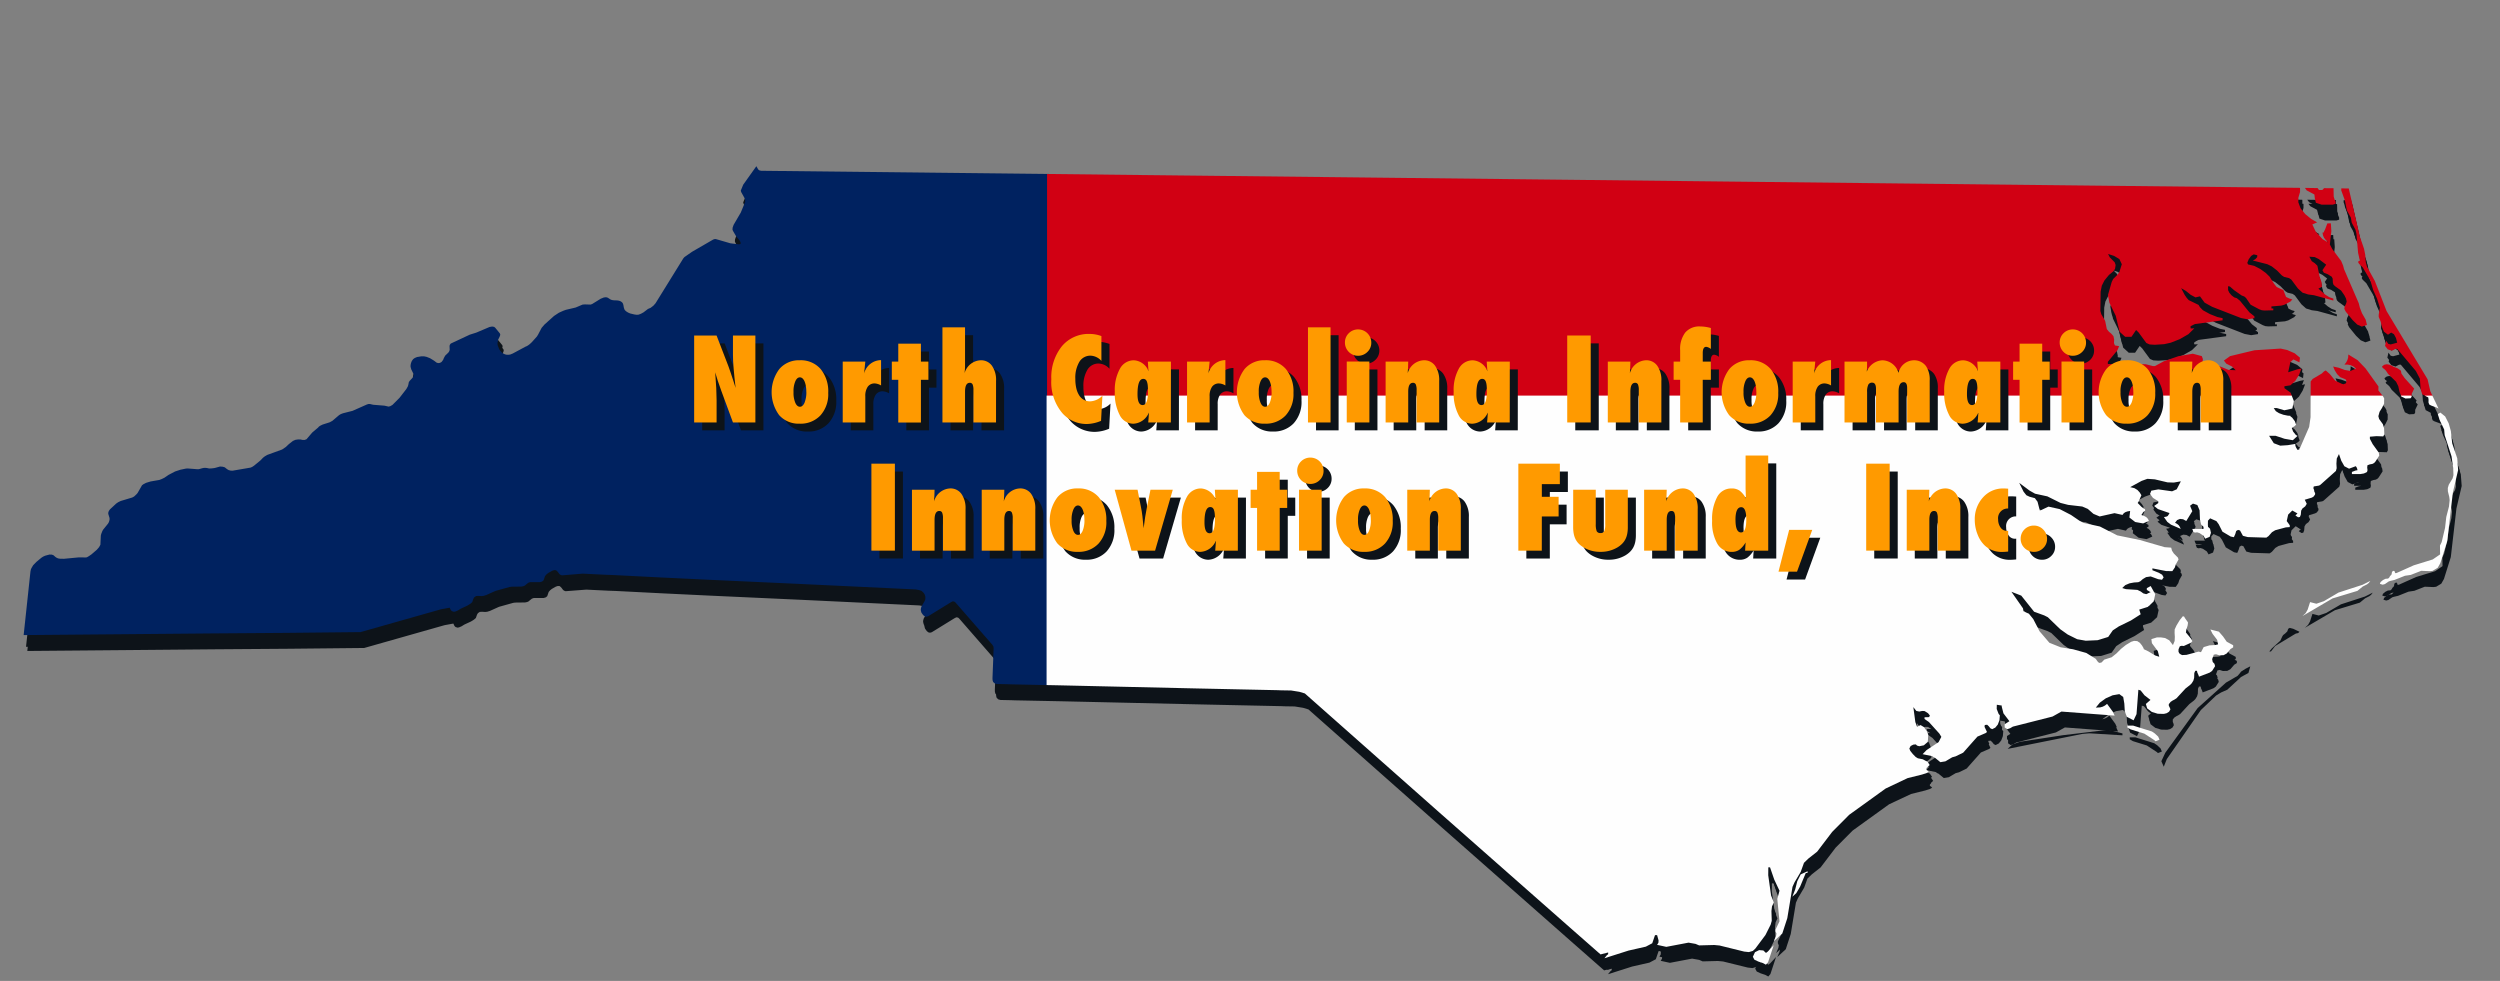
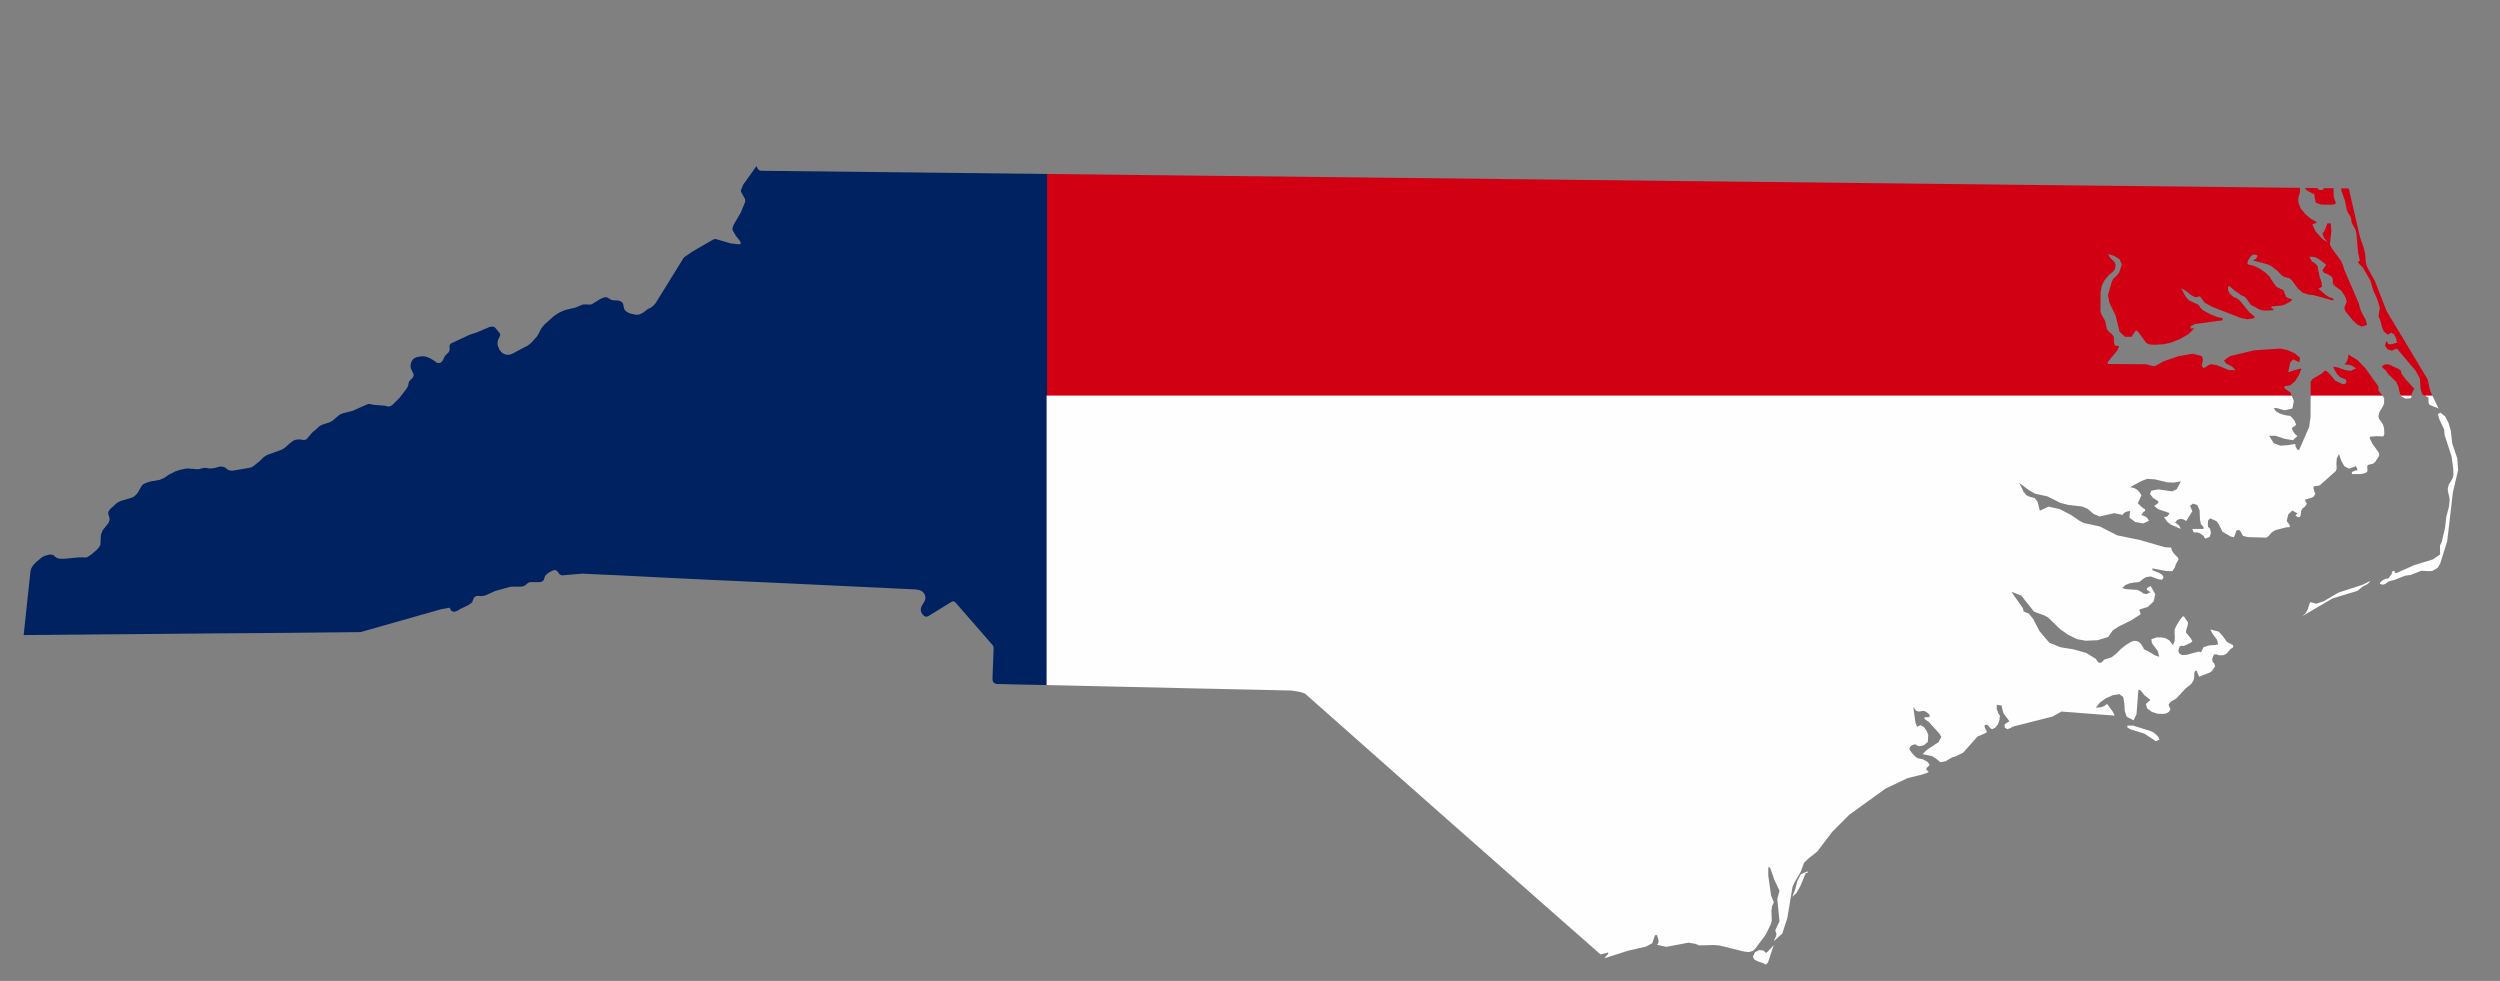
<svg xmlns="http://www.w3.org/2000/svg" id="Group_20" data-name="Group 20" width="270.953" height="106.315" viewBox="0 0 270.953 106.315">
  <rect x="0" y="0" width="270.953" height="106.315" fill="#808080" stroke="none" />
  <defs>
    <clipPath id="clip-path">
-       <rect id="Rectangle_15" data-name="Rectangle 15" width="270.953" height="106.315" fill="none" />
-     </clipPath>
+       </clipPath>
    <clipPath id="clip-path-2">
      <path id="Path_69" data-name="Path 69" d="M194.448,123.167l-.2.151-.287-.268-.456-.038-.45.226-.231.5.17.315.429.2.489.161.332.179.231-.268.61-1.845Zm3.562-8.361-.371.739-.224.89-.308.787.422-.377.423-.725.6-1.443.079-.031h.08l.051-.028-.009-.152Zm35.407-15.92.341.2,1.5.466,1.087.711.129.115.424-.166-.14-.334-.369-.347-.314-.213-2.043-.641h-.613ZM258.9,83.419l-2.6.843-1.591.933-.809.276-.683-.176-.265.823-.212.37-.343.317,3.254-1.909,2.7-.819.571-.467.475-.241.185-.151.168-.224Zm8.162-18.5.183.6.506,1.07.052.609.747,2.3.181,1.3.026.741-.089.341-.417.694-.106.355.008.362.149.605.042.341-.072.7-.293,1.136-.133,1.177-.364,1.537-.186.385.017.951-.8.55-2.062.638-1.865.834-.13.016-.046-.083-.023-.116L262.3,81.9l-.16.059-.062.144-.018.152-.043.091-.133.127-.079.152-.13.119-.29.026-.266.135-.262.217-.073.195.3.091.243-.066.407-.281L261.9,83l.474-.11,1.125-.449.633-.094,1.131-.443.941.039.291-.036.554-.331.289-.506.744-2.38.611-5.273.57-2.433-.094-1.268-.548-1.629c-.046-.444-.1-.888-.145-1.332l-.233-.832-.385-.75-.516-.418Zm-5.806-5.348-.239.179.063.152.193.146.167.167.235.355.865.841.238.485.129.6.2.513.456.221.554-.027.1-.144.011-.325.273-.575-1.026-1.133-.358-.51-.051-.294-.192-.152-.194-.123-.421-.16-.21-.129-.254-.1-.272-.045ZM256.61,40.488l-.017.174.4,1.111.217,1.085.427.763.095.552.41.773.1.425.179,2.072.2.863-.054-.008-.1.046-.042.112.1.175.4.386.831,1.425.305,1.044.418.93.3.962-.124.779v.219l.216.521.14.577.208.509.441.331.351-.232.3.183.221.415.128.5-.7.186-.254-.054-.244-.335-.118.548.29.376.457.147.385-.2h.184l2.023,2.4.436.83.076,1.113.174.576.658.349.033.251-.009.286.078.222.2.113.581.213.234.121-.89-1.864-.3-1.313-4.448-7.4-1.269-3.256-.858-1.558-.13-.514-.052-.756L259.066,47l-.444-1.286-1.207-5.224v-.028H257l-.4-.012Zm-3.759.186.834.443.05.453.113.447.614.2,1.221,0,.3-.089v-.219l-.12-.28-.086-.3-.017-.871-.008-.02h-.527l-.483-.01-.2.2-.357.006-.151-.211-1.376-.02ZM83.4,40.054l-.265.646.044.151.427.772.009.287-.477,1.161L82.362,44.4l-.107.3-.019.219.051.138.317.545.4.492.081.145.051.168-.06.089-.143.023-.918-.11-1.572-.457h-.148L80.144,46l-2.3,1.333-.819.571-.122.145-3.007,4.86-.236.265-.3.228-.281.119-.482.369-.291.158-.254.095-.212.011L71.6,54.12l-.447-.108-.194-.081-.166-.094-.133-.1-.114-.124-.052-.135-.045-.159-.023-.151-.037-.152-.059-.143-.1-.1-.123-.083-.167-.061-.176-.029-.411-.017-.193-.031L69,52.487l-.279-.184-.158-.045h-.116l-.157.023-.336.134-.921.57-.167.063-.631-.018-.25.021-.744.316-1.056.248-.278.1-.485.218-.526.348-1.04.935-.307.358-.389.742-.131.205-.546.609-.222.206-.194.143-.13.075-.143.06-1.369.736-.263.107-.185.03h-.2l-.193-.044-.176-.084-.148-.095-.114-.12-.1-.121-.089-.136-.164-.41-.026-.181.019-.18.045-.245.186-.385.043-.135v-.1l-.043-.088-.492-.6-.122-.1-.219-.037-.281.051-1.432.608-.711.225-2.039.954-.046.038-.06.091-.046.12.017.453-.052.146-.089.136-.35.337-.144.266-.07.182-.176.234-.175.1-.194.023-.157-.045-.308-.23-.42-.256-.377-.147-.254-.053H48.5l-.457.076-.239.1-.176.126-.1.136-.079.138-.06.174-.036.172-.01.175.036.166.045.151.252.515v.159l-.072.191-.344.368-.1.144-.062.318-.052.159-.161.281-.737.95-.768.769-.236.135-.184.044-.43-.1-1.237-.1-.353-.084h-.157l-.167.054-1.556.689-1.036.263-.235.09-.185.107-.731.624-.3.161-.748.238-.227.107-.176.112-.1.114-.632.535-.617.723-.2.078-.226,0-.221-.046-.263-.008-.305.046-.267.12-.439.347-.325.307-.4.272-1.608.585-.263.153-.195.15-.306.314-.67.55-.209.138L30,70.719l-1.958.335-.212-.015-.2-.053-.158-.092-.138-.107-.123-.1-.221-.064L26.7,70.6l-.582.161-.332.043-.273.008-.176-.038-.192-.031-.195.005-.193.039-.287.083-.106.023h-.116L23.2,70.812l-.195.01-.6.125-.582.19-.7.367-.467.317-.29.14-.245.093-.947.164-.493.15-.255.127-.185.135-.483.845-.142.158-.237.219-.2.107-1.248.375-.263.127-.222.15-.676.627-.1.142-.06.119-.028.124v.112l.129.411.018.157-.035.183-.054.158-.088.151-.519.642-.089.151-.124.318-.043.172-.048,1-.14.258-.246.285-.581.5-.291.2-.209.119-.116.016-.761-.008-1.6.152-.43-.007-.2-.032L9.007,80.5l-.138-.09-.23-.2-.184-.063-.246-.006-.465.124-.237.108-.185.125-.527.439-.352.361-.177.3-.064.136-.052.241q-.382,3.445-.738,6.894c6.762-.048,13.523-.126,20.284-.179,5.41-.042,10.821-.068,16.229-.144l8.706-2.47.955-.175.124.263.115.112.218.068.157-.029.264-.11.327-.2.7-.324.323-.2.213-.181.125-.357.1-.171.2-.136.245-.015.354.022.227-.029.282-.09.984-.442,1.53-.427.217-.03,1.071-.013.221-.045.158-.069.142-.125.227-.176.194-.068,1.071,0,.228-.066.16-.13.159-.461.149-.175.194-.156.439-.248.212-.067.2.015.1.09.1.1.132.184.07.072.114.067.122.04L66,82.21c.805.038,1.61.068,2.414.118l.808.029c6.8.359,13.6.663,20.4.973,4.155.188,8.309.393,12.463.592l.377.065.244.084.125.1.115.114.087.123.06.125.043.154.008.164-.015.167-.065.162-.343.591-.043.131-.027.115-.009.129.027.134.042.152.105.152.106.139.2.141.157.01.166-.047,2.46-1.515.2-.1.133.017.1.045.1.1q1.982,2.288,3.979,4.564l.105.191.018.2-.124,3.212.009.211.059.2.185.159.227.06,1.176.025.335.013c6.763.123,13.524.308,20.286.448,2.883.059,5.766.128,8.65.185l.326.014,1.113.018.9.145.59.177q7.272,6.418,14.522,12.853,7.11,6.281,14.238,12.545,1.644,1.441,3.286,2.885l.826-.211v.186l-.141.115-.265.326,2.619-.833,1.871-.424.694-.368.3-.88h.226l.159.577-.018.25-.143.226,1,.217,2.407-.457.763.135.385.164,1.642-.043.573.054,2.673.66.508.054.43-.127.266-.25,1.1-1.473.566-1.13.116-.408-.034-1.06.062-.508.2-.43-.3-.742-.31-2.2.01-.859h.184l.462,1.338.566,1.2-.239.885.238,2.429-.431.905v.188l.105.236-.047.272-.245.566.924-.852.54-1.654.563-3.394.22-.489.671-1.135.354-.982.483-.467.942-.74,1.63-2.143,1.845-1.854,3.95-2.847,2.383-1.129,1.539-.381.48-.15.265-.143-.089-.1-.156-.11v-.208l.352-.327-.226-.341-.52-.281-.533-.107-.237-.143-.316-.321-.273-.346-.1-.251.141-.271.29-.15.272-.025.13.129.239.07.5-.1.43-.37.048-.762-.166-.414-.3-.427-.367-.22-.379.189-.189-.517-.216-1.619.323.415.326.068.305-.066.264.011.376.236.2.248-.089.175-.492.014v.187l.482.335,1.128,1.251.212.348-.3.576-1.3.858-.43.445,1.061.222.157.123.105.03.6.493.544-.09.741-.438.36-.1.827-.4,1.547-1.744.9-.387.134-.115-.263-.554.025-.2.258-.03.184.175.165.211.2.094.332-.167.273-.331.177-.469.044-.537-.129-.145-.211-.538.011-.458.534.085v.12l.184.725.647.851-.513.331v.346l.28.193.328-.115.278-.166,4.3-1.092.967-.54,5.764.438-.175-.393-.644-.879-.229.18-.246.127-.272.075-.475.022.439-.537.643-.468.739-.329.729-.128.421.313.121.711.049.814.21.615.744.387.319-.671.2-2.64.246.072.419.528.648.5-.5.437.138.477.517.394.632.19.659.017.3-.072.267-.165.149-.258L238,96.71l-.094-.188v-.167l.2-.249.211-.141.212-.109.21-.136.995-1.076.476-.367.177-.178.185-.3.08-.29.019-.532.107-.234h.184l.032.175.133.295.051.167,1.169-.449.255-.183.32-.505-.064-.258-.19-.2-.063-.312.177-.483.244-.043.346.113.471-.012.337-.182.423-.491.281-.173v-.234l-.7-.38-.394-.566-.456-.524-.923-.236.237.47.5.658.1.484-.292.072-.637.038-.634.188-.29.552-.263-.063-1.3.351-.481.025-.167-.083-.15-.116-.078-.183.01-.255.138-.317.2-.053.23.022.771-.354.159-.172-.166-.29-.534-.65.038-.279.15-.492.036-.3-.062-.111-.277-.386-.064-.138-.147-.061-.343.422-.352.582-.2.433-.009.375.025.424-.019.453-.186.447-.4-.523-.446-.243-.456-.069h-.43l-.605.188.058.438.64.865.156.606-.463-.146-.695-.424-.517-.251-.032-.122-.16-.275-.235-.292-.28-.184-.351-.025-.315.1-.573.347-.519.415-.5.5-.519.413-.8.256-.293.306-.217.055-.143-.077-.12-.15-.142-.214-1.034-.644-1.438-.4-1.342-.214-1.22-.49-1.067-1.249-.68-1.32-.474-.582-.585-.251-.052-.326-1.258-1.8,1.069.419,1.389,1.743,1.1.4.392.2,1.334,1.291.821.583,1.027.508.928.163,1.292-.057,1.141-.354.495-.709.651-.43,1.317-.644,1.055-.672-.156-.507.923-.292.64-.59.171-.783-.492-.888-.421.225v.2l.129.068.143.1.147.064-.475.225-.323-.085-.291-.211-.349-.168-1.248-.081-.4-.121.337-.318.458-.193.49-.09.456-.03.222-.1.264-.235.359-.216.5-.075.816.3.411.062.175-.263-.157-.282-.359-.212-.7-.28v-.2l1.482.291.678.012.272-.4.1-.324.3-.541-.07-.208-.446-.448-.193-.3-.087-.327-.71-.053-2.693-.779-2.444-.5-1.876-.959-1.781-.39-.447-.244-.912-.622-1.22-.631-1.218-.269-.933.444-.251-.974-.289-.387-.576-.155-.342-.16-.307-.387-.47-.955,1.121.838.594.335,1.333.29,1.423.708.832.214,1.526.178.6.258.615.538.674.282,1.608-.359.866.192.144-.189.185-.12.226-.075.273-.044-.08.709.63.487.859.153.625-.277-.113-.226-.166-.175-.238-.129-.3-.107.095-.134.063-.113.08-.1.166-.083v-.189l-.194-.112-.192-.147-.418-.423.106-.159.3-.679-.183-.3-.247-.271-.331-.2-.456-.108,1.239-.677.624-.224.8.056,1.379.327.677.023.772-.134-.451.864-.5.218-1.492-.211-.763.142-.135.354.318.426.576.363v.2l-.449.316.413.335,1.255.433-.116.2-.087.122-.142.067-.264.044.368.523.4.3,1.053.459-.1-.222-.128-.188-.179-.144-.209-.107.227-.294.31-.127.341.038.341.191.654-1.065-.244-.589.315-.233.475.152.243.575.043,1.012.12.523.263.258v.228l-1.219,0,.129.331.174.063.221-.03.263.084.43.287.183.319.485-.2.139-.437-.1-.447-.216-.2-.017-.229.009-.438.237-.255.677.3.243.327.411.817.9.531.341.069.152-.338.1-.334.2-.118.213.06.316.581.525.137,2.01.061.238-.166.376-.424.347-.21,1.149-.312.431-.031v-.2l-.328-.454.154-.7.449-.445.561.319-.221.218.29.2.193-.036.1-.25.038-.438.147-.242.291-.218.168-.278-.216-.441.753-.225.186-.1.176-.234.008-.161-.086-.151-.027-.188-.078-.2.045-.182.555-.09.138-.068,1.708-1.522.08-.3-.027-.492.038-.552.238-.485.246.716.34.605.508.265.729-.272.07.1.054.1.033.107.027.128-.211.036-.394.151v.233l.913,0,.393-.066.332-.16.055-.2-.035-.28.027-.249.272-.1.265-.046.185-.1.13-.137.425-.658-.045-.324L260,68.171l-.3-.575v-.228l.712-.059.737.027.115-.214-.026-.668-.131-.443-.41-.569-.078-.3.131-.474.265-.421.224-.455.009-.576-.123-.22-.507-.649.011-.425-1.407-1.961-.851-.885-1.008-.619-.016.311-.082.289-.131.254-.193.242h.357l.325.069.3.14.27.224-.6.255-.623-.108-.631-.235-.623-.138.165.394.262.426.332.335.6.241.094.215-.07.21-.256.1-.184-.045-.718-.344-.585-.718-.438-.387-.195.107-.23.223-.994.589-.219.278-.01,3.865-.151,1.06-1.081,2.483h-.182l-.141-.227-.078-.18-.027-.138.027-.1-.836.139-.816.053-.7-.266-.506-.8.711,0,.965.32.894.155.513-.468-.184-.1-.3-.372-.146-.392.306-.187.166-.167-.138-.373-.28-.379-.252-.2h.21l-.433-.022-.489-.1-.474-.174-.341-.214-.226-.333h.35l.8.237.868-.193.159-.815-.358-.908-.663-.481V61.9l.647-.1.528-.474.407-.658.266-.687-.423.077-1.019.328.239-1.1.328-.294.655.319.055-.508-.57-.475-.815-.357-.711-.154L247.186,58l-2.642.636-.668.48.261.334.623.312.394.4-.766-.034-1.253-.509-.641-.109-.333.122-.255.195-.218.1-.21-.2.009-.188.08-.271.035-.317-.12-.319-.973-.261-1.575.275-1.561.54-.969.527h-.218l-.78-.2-4.108-.027v-.234L232.336,58l.186-.448-.458-.076-.1-.259.021-.37-.078-.378-.229-.263-.263-.22-.226-.282-.182-.891-.418-.722-.1-.349.028-2.085.128-.658.282-.56.491-.6.486-.4.175-.262.063-.418-.1-.294-.534-.539-.184-.363.657.213.57.343.262.558-.275.869-.227.3-.435.431-.158.323-.407,1.414.156.832.689,1.414.415,1.728.607.554.683,0,.5-.739.272.267.841,1.143.36.157.552.034,1.017-.065.712-.158.974-.383.942-.541.644-.635-.309.015-.1-.016v-.233l.485-.234,2.986-.4v-.235l-.553-.116-.824-.326-.755-.414-.324-.331-.148-.249-1.069-.519-.21-.235-.226-.327-.385-.733.516.3.526.424.516.275.484-.113.5.681.824.456,3.122,1.213.719.137.737-.118v-.2l-.542-.433-1.031-1.266-.341-.273-.271-.083-.291-.219-.243-.282-.133-.279-.009-.43.2.029.456.4.829.579.273.1.192.167.5.729.927.493.29.108.3.028.938-.025v-.2h-.2V53.25l1.076-.091.347-.1.657-.352.183-.219-.331-.1-.35-.168-.288-.74-.727-.336-.3-.379-.474-.749-.411-.4-.588-.423-.663-.342L246.5,48.7l-.087-.172.15-.38.264-.369.281-.171.387.09-.01.213-.211.223-.265.138,1.572.4.475.231.585.455.516.531.245.16.545.132.238.164.717.964.507.455.614.19.614.08,2.106.579V52.4l-.439-.152-.423-.266-.761-.66.385-.2-.041-.489-.21-.605-.242-1.19-.28-.272-.333-.223-.261-.483.579.039.447.219.8.607-.407.6.156.271.43.168.422.267.1.2.024.454.063.2.165.167.665.479.357.515.174.355.072.317-.074.251-.13.257-.056.278.151.3.751.924.5.487.5.221.555-.187-.137-.561-.4-.7-.235-.613-.121-.483-1.588-3.674-.105-.4-.211-.5-.961-1.288-.262-.493.162-1.448-.057-.85-.379.015-.238.635-.186.37-.105-.021.062.323.111.251.183.234.264.272-.614-.364-.745-.826-.357-.764.521-.227-.641-.362-.649-.533-.506-.626-.244-.653.007-.505.179-.608v-.385l-.014-.068q-10.379-.123-20.761-.224c-6.922-.07-13.844-.159-20.766-.231s-13.844-.161-20.766-.23-13.845-.16-20.767-.232-13.843-.161-20.764-.232-13.846-.161-20.767-.229-13.844-.16-20.766-.232-13.84-.164-20.76-.232c-.224,0-.448-.006-.671-.009l-.2-.053-.106-.092-.2-.349Z" transform="translate(-5.412 -38.062)" fill="none" />
    </clipPath>
  </defs>
  <g id="Group_21" data-name="Group 21">
    <g id="Group_20-2" data-name="Group 20" clip-path="url(#clip-path)">
      <path id="Path_67" data-name="Path 67" d="M247.028,93.676l-.528.269-.467.3-.2.256-.184.208-1.258.732L241.321,98.2l-3.507,4.842-.427.917.262.6.329-.83,3.692-5.316,1.653-1.574.546-.334.659-.289,1.495-1.382.8-.435m16.792-31.482-.192-.152-.195-.122-.42-.161-.21-.128-.254-.1-.272-.045-.264.059-.239.179.063.152.193.147.167.167.235.355.864.842.238.485.129.6.2.513.456.221.554-.027.1-.144.011-.325.273-.575-1.025-1.134-.358-.51ZM251.3,89.508l-.166.1-.1.288-.227.22-.22.17-.1.162-.2.442-.916.833-.291.344h.184l.459-.594,2.206-1.333.115-.037.105-.015.1-.047.106-.112-.668-.32Zm5.546-2.549-1.59.933-.808.276-.684-.176-.265.823-.213.369-.342.318,3.254-1.909,2.7-.819.571-.467.475-.241.186-.151.168-.224-.854.424Zm-2.618-43.146.05.453.113.446.615.205,1.221,0,.3-.089v-.219l-.119-.28-.086-.3-.017-.87-.009-.02h-.527l-.484-.009-.2.2-.358.006-.15-.211-1.376-.02.2.265Zm3.308.658.217,1.085.427.762.095.552.41.773.1.425.179,2.072.2.863L259.109,51l-.1.046-.042.112.1.175.4.386.83,1.425.306,1.044.418.93.3.962-.124.779v.219l.216.521.14.577.208.509.441.331.35-.233.3.183.22.416.128.5-.7.186-.254-.054L262,59.676l-.118.548.29.376.456.147.385-.2h.184l2.023,2.4.436.83.076,1.113.174.575.659.349.033.251-.009.286.078.222.2.113.58.213.234.121-.89-1.864-.3-1.313-4.448-7.4-1.269-3.256-.858-1.558-.13-.514-.052-.756-.129-.659-.444-1.287-1.207-5.223v-.028h-.419l-.4-.012.016.039-.017.174Zm3.008,26.4-.3-.575v-.228l.712-.06.737.028.115-.214-.026-.668-.131-.443-.409-.569-.078-.3.131-.474.265-.421.223-.455.008-.576-.122-.22-.507-.649.011-.425-1.407-1.961-.85-.885-1.008-.618-.016.31-.082.289-.131.255-.193.242h.357l.325.069.3.14.27.225-.6.255-.623-.108-.631-.235-.623-.138.165.394.262.426.332.334.6.242.094.215-.07.21-.255.1-.185-.045-.717-.344-.585-.718-.438-.387-.195.107-.231.223-.993.589-.219.278-.01,3.865L253.672,69l-1.081,2.483h-.182l-.141-.227-.078-.18-.027-.138.027-.1-.836.139-.816.053-.7-.266-.506-.8.711,0,.965.32.894.154.513-.468-.184-.1-.3-.373-.146-.392.306-.187.166-.167-.138-.373-.28-.379-.253-.2h.21l-.433-.022-.49-.1-.474-.173-.341-.214-.226-.334h.351l.8.236.868-.193.159-.815-.358-.908-.663-.481v-.219l.647-.1.528-.474.407-.658.266-.687-.423.077-1.019.328.239-1.1.328-.294.655.319.055-.508-.569-.475-.816-.357-.71-.154-2.845.188-2.642.637-.668.48.261.334.623.312.394.4-.766-.033-1.253-.509-.641-.109-.333.123-.255.195-.218.1-.21-.2.009-.188.08-.271.035-.317-.12-.318-.974-.261-1.574.275-1.561.54-.97.526h-.218l-.78-.2-4.108-.027v-.234l1.039-1.251.185-.448-.457-.076-.1-.259.021-.37-.078-.378-.23-.263-.262-.22-.226-.282-.182-.891-.418-.722-.1-.349.028-2.085.127-.658.282-.559.492-.6.485-.4.175-.262.063-.417-.1-.295-.534-.538-.184-.363.657.213.57.343.262.558-.275.869-.227.3-.434.431-.158.323-.407,1.414.155.832.689,1.414.416,1.728.607.554.683,0,.5-.739.272.267.841,1.143.36.157.552.034,1.016-.065.713-.158.974-.383.941-.541.644-.635-.309.015-.1-.016v-.233l.485-.234,2.986-.4v-.235l-.553-.116-.824-.326-.755-.414-.323-.331-.148-.249-1.069-.518-.211-.235-.226-.327-.385-.733.516.3.525.424.516.275.484-.113.5.681.824.456,3.122,1.212.719.138.738-.118v-.2L247.2,56.6l-1.032-1.266-.341-.273-.271-.084-.292-.219-.243-.283-.133-.279-.009-.43.2.029.456.4.829.579.273.1.192.167.5.729.927.492.29.108.3.029.938-.026v-.2h-.2v-.235l1.076-.09.347-.1.656-.352.184-.219-.332-.1-.35-.168-.288-.74-.727-.336-.3-.379-.474-.75-.412-.4-.588-.423-.663-.342-.669-.147-.088-.172.15-.38.264-.369.281-.171.387.09-.01.213-.211.224-.265.138,1.572.4.475.231.585.455.516.531.245.159.545.133.238.164.716.964.507.455.614.189.614.08,2.106.579v-.219l-.438-.152-.423-.267-.761-.659.385-.2-.042-.49-.21-.605-.242-1.189-.28-.272-.332-.223-.261-.483.579.038.447.22.8.607-.406.6.155.271.43.168.422.268.1.2.024.455.063.2.165.167.665.479.357.515.174.355.072.317-.074.251-.131.257-.055.278.151.3.751.924.5.487.5.221.554-.187-.138-.561-.4-.7-.235-.613-.121-.483-1.588-3.674-.105-.4-.211-.5-.961-1.288-.262-.493.162-1.448-.058-.85-.379.015-.238.635-.186.37-.105-.021.062.323.111.251.183.234.264.272-.614-.364-.745-.826L254,47.072l.521-.227-.64-.362-.649-.533-.506-.626-.244-.653.007-.505.178-.608v-.385l-.015-.068q-10.379-.123-20.76-.224c-6.922-.07-13.844-.16-20.766-.232s-13.844-.161-20.766-.23-13.845-.16-20.767-.233-13.843-.161-20.765-.231-13.846-.162-20.767-.23-13.844-.16-20.766-.232-13.84-.164-20.76-.232c-.224,0-.448-.007-.671-.009l-.2-.053-.106-.092-.2-.349-1.412,1.992-.264.646.044.151.427.772.009.287-.478,1.161L82.909,47.1l-.107.295-.019.219.051.138.317.546.4.492.082.145.05.168-.06.089-.143.023-.918-.11-1.572-.457h-.148l-.151.052-2.3,1.333-.819.572-.122.144L74.441,55.6l-.236.265-.3.228-.282.119-.482.369-.291.158-.254.1-.212.011-.235-.033-.447-.108-.194-.081-.166-.094-.133-.1-.115-.124-.051-.135L71,56.019l-.023-.151-.037-.152-.059-.143-.1-.1-.123-.083-.167-.061-.176-.029-.411-.017-.193-.031-.167-.069L69.264,55l-.157-.044h-.116l-.157.023-.336.135-.921.57-.167.062-.631-.018-.25.02-.744.317-1.056.247-.278.1-.485.218-.526.349-1.04.935-.306.358-.39.742-.13.2-.546.609-.222.206-.194.142-.13.076-.143.06-1.369.736-.263.106-.185.031h-.2l-.193-.045-.176-.084-.148-.095-.114-.119-.1-.121-.089-.136-.164-.41-.026-.181.018-.18.045-.244.186-.386.043-.136v-.1l-.042-.089-.492-.6-.123-.1-.219-.037-.281.051-1.432.608L54.3,59l-2.038.953-.046.038-.06.091-.046.12.018.453-.052.146-.089.135-.35.338-.144.266-.07.182-.176.234-.175.1-.194.023-.157-.045-.308-.23-.421-.256L49.61,61.4l-.254-.053h-.314l-.457.077-.239.1-.176.126-.1.135-.08.139-.06.174-.036.172-.011.174.036.166.045.152.252.514v.159l-.072.191-.343.368-.1.144-.062.317-.052.159-.161.281-.737.95-.768.769-.235.135-.184.044-.43-.1-1.237-.1-.353-.084H43.33l-.167.054-1.556.689-1.036.263-.235.09-.185.107-.731.624-.3.161-.748.238-.227.107-.176.112-.1.114-.633.535-.617.723-.195.078-.226,0-.222-.046-.263-.008-.306.046-.267.119-.439.347-.326.307-.4.272-1.607.585-.263.153-.194.15-.306.314-.67.55-.209.138-.184.081-1.958.335-.212-.016-.2-.053-.158-.092-.139-.107-.123-.1-.221-.064-.287-.017-.582.161-.332.043-.273.007-.176-.038L25.7,73.44l-.194.005-.193.039-.288.083-.105.022H24.8l-1.052-.081-.194.01-.6.125-.582.189-.7.367-.466.317-.29.14-.245.092-.948.165-.493.15-.254.127-.185.135-.483.845-.143.158-.236.219-.2.107-1.248.375-.263.127-.222.15-.676.627-.1.143-.06.119-.027.124v.112l.129.411.018.157-.035.183-.054.159-.088.151-.519.642-.089.151-.124.318-.043.172-.048,1-.14.258-.246.285-.581.5-.291.2-.209.119-.116.016-.762-.008-1.6.152-.43-.007-.2-.032L9.553,83.2l-.139-.089-.23-.2L9,82.839l-.246-.005-.466.124-.236.108-.185.125-.527.439-.352.361-.176.3-.064.135-.052.241q-.382,3.446-.739,6.894c6.762-.048,13.523-.126,20.284-.179,5.41-.042,10.821-.068,16.229-.144l8.706-2.47.956-.176.124.263.114.112.218.068L52.746,89l.263-.11.327-.2.7-.325.323-.2.213-.181.125-.357.1-.172.2-.135.244-.015.354.022.227-.029.282-.09.984-.442,1.529-.427.217-.03,1.071-.014.221-.045.158-.069.143-.125.227-.175.195-.068,1.07,0,.227-.067.16-.129.159-.461.149-.175.194-.156.439-.248.213-.067.2.015.1.09.1.1.133.184.069.072.114.067.122.04,2.247-.172c.8.038,1.61.067,2.413.118l.807.029c6.8.359,13.6.664,20.4.973,4.155.188,8.308.394,12.463.593l.378.065.244.084.125.1.115.114.087.123.06.125.042.154.009.164-.015.167-.065.162-.343.591-.043.131-.027.115-.009.129.027.134.042.152.106.152.106.139.2.141.157.011.166-.047,2.46-1.515.2-.1.133.016.1.045.1.1q1.981,2.288,3.979,4.564l.105.191.018.2-.124,3.212.009.211.059.2.184.16.227.06,1.176.025.335.013c6.763.124,13.524.308,20.286.448,2.883.06,5.766.128,8.65.185l.326.014,1.113.018.9.145.589.177q7.272,6.418,14.523,12.853,7.109,6.281,14.237,12.545,1.644,1.441,3.285,2.886l.826-.211v.185l-.141.115-.265.327,2.619-.833,1.87-.424.694-.369.3-.88h.227l.159.578-.018.249-.143.225,1,.218,2.406-.457.764.135.385.164,1.642-.043.573.054,2.673.66.508.054.43-.127.266-.249,1.1-1.473.565-1.13.116-.408-.033-1.061.062-.507.2-.43-.3-.742-.31-2.2.01-.859h.184l.463,1.338.566,1.2-.239.885.238,2.429-.431.905v.188l.106.236-.047.272-.246.566.924-.852.54-1.655.563-3.394.219-.489.671-1.135.354-.982.482-.467.942-.74,1.63-2.143,1.845-1.855,3.95-2.846,2.384-1.129,1.539-.381.48-.15.264-.143-.088-.1-.156-.11v-.208l.352-.327-.226-.341-.52-.281-.534-.107-.236-.142-.316-.321-.273-.346-.1-.251.141-.271.29-.15.272-.025.13.129.239.07.5-.1.43-.37.048-.762-.166-.413-.3-.427-.367-.221-.379.189-.189-.516-.216-1.619.323.415.326.068.305-.067.264.011.376.236.2.248-.088.175-.492.014v.187l.482.334,1.128,1.251.211.347-.3.576-1.3.858-.429.445,1.061.222.157.123.105.03.6.493.544-.09.741-.439.36-.1.826-.4,1.547-1.744.9-.387.134-.115-.262-.554.025-.2.258-.03.184.175.165.211.195.094.333-.167.273-.331.177-.469.044-.537-.129-.145-.211-.538.011-.458.534.085v.12l.185.725.647.852-.513.331v.346l.28.193.327-.114.279-.166,4.3-1.092.967-.54,5.764.438-.175-.393-.645-.88-.229.181-.246.127-.272.075-.475.022.44-.537.643-.467.739-.329.729-.128.421.313.121.711.049.814.21.615.743.387.319-.671.2-2.64.246.072.419.528.648.5-.5.437.138.477.517.394.632.19.659.017.3-.072.267-.166.15-.258-.054-.221-.094-.188v-.167l.2-.249.211-.141.212-.109.21-.136.995-1.076.476-.367.177-.178.185-.3.08-.29.019-.532.107-.234h.184l.032.176.133.295.05.167,1.169-.449.255-.183.32-.505-.063-.258-.19-.2-.063-.313.177-.483.244-.043.345.114.472-.012.337-.182.423-.491.281-.173v-.234l-.7-.38-.394-.566-.456-.525-.923-.235.237.469.5.658.1.485-.292.072-.637.038-.634.188-.29.551-.263-.063-1.3.351-.481.025-.167-.083-.15-.116-.078-.183.01-.255.138-.317.2-.053.23.022.771-.354.159-.173-.166-.289-.534-.65L240.34,91l.149-.492.036-.3-.062-.112-.277-.385-.063-.139-.147-.061-.343.421-.352.583-.2.432-.009.376.025.424-.019.452-.186.447-.4-.523-.447-.243-.456-.069h-.429l-.605.188.058.438.64.865.156.606-.463-.146-.695-.424-.517-.251-.032-.122-.16-.275-.235-.292-.28-.184-.351-.025-.315.1-.573.347-.519.415-.5.5-.518.413-.8.256-.292.306-.217.055L230.8,94.5l-.12-.15-.142-.214-1.034-.644-1.438-.4-1.342-.215-1.22-.489-1.068-1.249-.68-1.32-.474-.582-.585-.251-.052-.326-1.258-1.8,1.069.419,1.389,1.742,1.1.4.392.2,1.334,1.291.821.583,1.027.507.928.163,1.292-.057,1.14-.354.5-.708.651-.43,1.318-.644,1.055-.673-.156-.507.923-.292.64-.59.171-.783-.491-.888-.421.225v.2l.129.068.143.1.147.064-.475.225-.323-.085-.291-.211-.349-.168-1.247-.081-.4-.121.337-.318.458-.194.49-.09.456-.03.222-.1.264-.235.36-.216.5-.075.816.3.412.062.175-.263-.157-.281-.359-.212-.7-.28v-.2l1.482.291.678.012.272-.4.1-.324.3-.54-.07-.208-.447-.448-.193-.3-.087-.327-.711-.054-2.693-.779-2.444-.5-1.876-.959L229.2,79.4l-.446-.244-.913-.622-1.22-.631-1.218-.269-.933.445-.251-.974-.289-.387-.576-.155-.342-.16-.307-.387-.47-.955,1.121.838.593.335,1.333.29,1.423.708.832.214,1.526.178.6.258.615.538.674.282,1.608-.359.866.193.144-.19.185-.119.226-.075.273-.045-.081.71.63.487.859.153.625-.277-.113-.227L236,78.778l-.238-.128-.3-.107.095-.135.063-.113.08-.1.166-.083v-.189l-.194-.112-.192-.147-.418-.423.106-.16.3-.679-.183-.3-.247-.272-.331-.2-.456-.108,1.238-.677.625-.224.8.056,1.378.327.677.023.773-.134-.451.864-.5.218-1.493-.211-.763.142-.134.354.318.426.577.363v.2l-.449.316.413.335,1.255.433-.116.2-.088.122-.142.067-.264.044.368.523.4.3,1.052.459-.1-.222-.129-.188-.178-.144-.209-.108.227-.293.31-.127.341.038.341.191.654-1.065-.244-.589.315-.233.475.152.243.575.044,1.012.119.523.263.258v.228l-1.219,0,.129.331.174.063.221-.03.263.084.43.287.183.319.485-.2.139-.438-.1-.446-.216-.2-.017-.229.009-.438.237-.255.677.3.243.327.411.817.9.531.341.069.152-.338.1-.334.2-.118.213.06.316.582.525.137,2.01.061.238-.166.376-.424.347-.209,1.149-.312.431-.031v-.2l-.327-.454.154-.7.449-.445.561.319-.221.218.289.2.193-.036.1-.25.039-.438.147-.243.291-.218.168-.278-.215-.441.752-.225.186-.1.176-.234.009-.161-.086-.152-.027-.187-.078-.2.045-.182.555-.09.138-.067,1.708-1.523.08-.3-.026-.492.037-.552.238-.485.246.715.34.606.508.265.729-.272.07.1.054.1.033.107.027.128-.211.036-.393.151v.234l.913,0,.393-.065.333-.161.055-.2-.035-.279.028-.249.271-.1.264-.046.185-.1.13-.138.425-.658-.044-.324Zm-65.755,55.147-.287-.268-.456-.038-.449.227-.231.5.17.314.429.2.489.161.332.179.231-.268.61-1.845-.635.687Zm74.922-53.6-.548-1.628c-.046-.444-.1-.888-.145-1.332l-.233-.832-.385-.75-.516-.418-.273.158.183.6.505,1.07.052.609.747,2.3.181,1.3.026.74-.089.341-.417.694-.106.354.007.363.15.6.042.341-.072.7-.293,1.136-.133,1.177-.364,1.537-.186.385.016.952-.8.55L265,83.994l-1.865.834-.13.016-.046-.084-.023-.115-.088-.053-.16.059-.062.144-.018.152-.043.09-.133.127-.079.152-.13.119-.29.026-.265.135-.263.218-.073.195.3.091.243-.066.407-.281.167-.055.474-.11,1.125-.449.633-.094,1.131-.443.941.039.291-.036.553-.331.289-.506.744-2.38.61-5.273.57-2.433ZM237.3,102.572l-.368-.347-.314-.213-2.043-.641h-.613v.213l.341.2,1.5.466,1.087.711.129.115.424-.166Zm-10.555-1.435-4.672.716-.824.288-.521.483,8.1-1.624.763-.065,3.58.219v-.209l-1.55-.391Z" transform="translate(-3.137 -21.458)" fill="#0d1319" />
      <path id="Path_68" data-name="Path 68" d="M263.88,63.841l-.191-.152-.195-.122-.421-.161-.21-.128-.255-.1-.272-.045-.264.059-.239.179.063.152.193.147.167.167.235.355.864.842.239.484.128.6.2.513.456.221.553-.027.1-.144.011-.325.273-.575-1.025-1.134-.358-.51Zm-9.382-19.1.05.453.113.446.614.205,1.221,0,.3-.088v-.22l-.12-.28-.086-.3-.016-.87-.009-.021h-.527l-.483-.009-.2.2-.358.007-.151-.212-1.376-.019.2.264Zm3.308.658.217,1.084.427.763.1.552.409.773.1.425.18,2.073.2.863-.054-.009-.1.047-.042.112.1.175.4.386.83,1.425.306,1.043.418.93.3.962-.124.78V58l.216.521.14.577.208.509.441.331.35-.233.3.183.221.416.128.5-.7.186-.254-.054-.244-.335-.117.548.29.376.456.147.385-.2h.184l2.023,2.4.435.83L266,65.82l.174.576.659.349.033.251-.009.286.078.222.2.112.58.213.234.121-.89-1.864-.3-1.314-4.447-7.4-1.269-3.256-.858-1.558-.13-.515-.052-.755-.129-.659-.444-1.286-1.207-5.224v-.028h-.419l-.4-.012.016.04-.017.174Zm3.008,26.4-.3-.575v-.229l.713-.059.736.028.115-.215-.026-.667-.131-.443-.409-.569-.078-.3.131-.475.264-.421.224-.455.008-.576-.122-.22-.507-.65.011-.425-1.407-1.961-.851-.885-1.008-.618-.015.31-.082.289-.132.255-.193.242h.358l.325.069.3.14.271.224-.6.256-.623-.109-.631-.235-.623-.137.164.393.262.426.332.335.6.242.095.215-.071.21-.255.1-.185-.045-.717-.344-.586-.718-.438-.387-.195.107-.231.223-.993.589-.219.279-.01,3.865-.151,1.06-1.081,2.483h-.182l-.141-.227-.078-.18-.027-.138.027-.1-.836.139-.815.053-.7-.266-.506-.8.711,0,.965.32.894.154.513-.468-.184-.1-.3-.372-.146-.392.306-.187.166-.167-.138-.373-.28-.379-.253-.2h.211l-.433-.022-.49-.1-.474-.174-.341-.214L250.1,67.9h.351l.8.236.868-.193.159-.816-.357-.908-.663-.481v-.219l.646-.1.528-.474.407-.659.266-.687-.423.076L251.662,64l.238-1.1.328-.294.655.319.055-.508-.569-.475-.815-.358-.71-.154L248,61.626l-2.641.637-.669.48.261.334.623.312.395.4-.767-.033-1.252-.51-.641-.109-.334.122-.255.2-.218.1-.209-.2.008-.188.08-.271.035-.317-.12-.319-.974-.261-1.574.276-1.561.54-.97.526H237l-.78-.2-4.107-.027v-.234l1.039-1.251.186-.448-.457-.076-.1-.259.021-.37-.078-.378-.23-.263-.262-.22-.226-.282-.182-.891-.418-.722-.1-.349.028-2.085.127-.658.282-.559.492-.6.485-.4.175-.262.063-.418-.1-.294-.534-.539-.184-.362.657.213.57.344.262.558-.274.869-.228.3-.434.431-.158.323-.407,1.414.155.832.689,1.414.416,1.727.607.554.683,0,.5-.739.272.267.841,1.143.359.157.552.034,1.016-.065.713-.158.974-.383.941-.542.644-.635-.309.015-.1-.016V59.02l.485-.234,2.985-.4v-.235l-.553-.116-.824-.325-.755-.414-.323-.331-.148-.249-1.069-.519-.211-.235-.226-.326-.385-.733.516.3.525.424.516.274.484-.113.5.681.824.456,3.123,1.212.718.137.738-.118v-.2l-.542-.432-1.032-1.266-.34-.273-.271-.083-.292-.22-.243-.282-.133-.279-.009-.43.2.029.456.4.829.579.274.1.191.167.5.728.927.492.291.109.3.028.939-.025v-.2h-.2v-.235l1.076-.091.348-.1.656-.352.184-.219-.332-.1-.35-.167-.288-.74-.727-.336-.3-.379-.474-.75-.412-.4-.588-.424-.663-.342-.669-.147-.088-.172.15-.38.264-.369.281-.171.387.09-.01.213-.212.224-.264.138,1.571.4.475.231.586.456.516.53.245.16.544.132.238.164.716.964.508.455.614.19.614.08,2.106.579v-.22l-.438-.152-.423-.266-.761-.66.385-.2-.042-.489-.21-.605-.242-1.19-.281-.271-.332-.223-.261-.482.578.038.447.219.8.607-.407.6.155.271.43.168.422.267.1.2.024.454.064.2.165.167.665.479.358.515.174.355.073.318-.074.25-.131.257-.056.278.151.3.751.924.5.487.5.22.554-.187-.138-.561-.4-.7-.235-.612-.121-.483L257.7,52.858l-.105-.4-.211-.5-.961-1.288-.261-.493.161-1.448-.058-.85-.379.015-.238.635-.185.37-.106-.021.063.323.111.251.183.234.264.272-.614-.364-.745-.825L254.266,48l.521-.228-.64-.362-.649-.534-.506-.626-.245-.653.007-.5.179-.608V44.1l-.016-.069q-10.378-.122-20.76-.224c-6.923-.07-13.844-.159-20.767-.231s-13.844-.161-20.766-.23-13.845-.16-20.767-.232-13.844-.161-20.765-.232-13.846-.161-20.767-.229-13.844-.16-20.766-.232-13.84-.164-20.761-.232l-.671-.009-.2-.054-.106-.091-.2-.349-1.412,1.991-.264.646.044.151.427.772.009.287L83.949,46.7l-.774,1.329-.107.3-.019.219.051.138.317.546.4.492.082.145.051.168-.06.089-.143.023-.918-.11-1.573-.457h-.148l-.151.052-2.3,1.333-.819.572-.122.145-3.007,4.86-.236.265-.3.229-.282.119-.482.369-.291.158-.254.1-.213.01-.235-.033-.447-.108-.194-.081-.166-.094-.133-.1-.115-.124-.051-.135-.045-.159L71.24,56.8l-.037-.152-.059-.143-.1-.1-.123-.083-.167-.061-.176-.029-.411-.017-.193-.032-.167-.068-.28-.184-.157-.044h-.116l-.157.023-.336.135-.922.57-.167.062-.63-.018-.25.021-.744.316L65,57.242l-.278.1-.485.218-.526.349-1.04.935-.306.358-.39.742-.131.205-.546.609-.222.206-.194.143-.131.075-.143.06-1.369.736-.263.107-.185.03h-.2l-.194-.045-.176-.084-.148-.095-.114-.12-.1-.121-.089-.136L57.6,61.1l-.026-.181.018-.18.045-.245.186-.386.043-.135v-.1l-.042-.089-.492-.6-.123-.1-.218-.037-.282.051-1.432.608-.712.226-2.038.953-.046.038-.06.092-.046.12.018.453-.052.146-.089.135-.35.337-.144.266-.07.182-.176.233-.175.1-.194.023-.157-.045-.308-.23-.421-.256-.377-.148-.254-.053h-.314l-.457.076-.239.1-.177.126-.1.135-.08.138-.059.174-.036.172-.011.174.036.166.045.151.252.514v.159l-.072.191-.343.368-.1.143-.062.318-.052.159-.161.281-.737.95-.769.769-.235.135-.184.044-.43-.1-1.237-.1-.353-.083H43.6l-.167.054-1.556.688-1.036.263-.235.09-.185.107-.731.623-.3.161-.748.238-.227.107-.176.111-.1.114-.633.535-.617.723-.195.077-.226,0-.221-.045-.263-.008-.306.046-.267.12-.438.347-.326.307-.4.272-1.608.585-.263.153-.194.15-.306.315-.67.55L31,74.264l-.184.081-1.958.335-.212-.016-.2-.053-.157-.092-.139-.107-.124-.1-.221-.064-.286-.017-.582.161-.331.043-.273.008-.176-.038-.192-.032-.195.005-.193.039-.288.083-.105.023h-.116l-1.052-.081-.194.01-.6.126-.583.189-.7.367-.466.318-.291.14-.245.092-.948.165-.493.149-.254.127-.186.135-.483.845-.143.158-.236.219-.2.107-1.248.375-.262.127-.222.15-.676.627-.1.143-.061.119-.027.123v.112l.129.412.018.157-.035.183-.054.159-.088.151-.519.642-.089.15-.124.318-.043.171-.048,1-.14.259-.246.285-.581.5-.291.2-.208.119-.116.015-.762-.007-1.6.152-.43-.006-.2-.032-.139-.063-.139-.09-.23-.2-.184-.063-.246-.005-.466.124-.236.108-.184.125-.528.439-.352.361-.176.3-.064.135-.052.241q-.383,3.445-.739,6.894c6.762-.048,13.523-.126,20.284-.179,5.41-.042,10.821-.068,16.23-.144l8.705-2.47.956-.176.124.263.115.112.218.068.156-.029.263-.111.328-.2.7-.324.324-.2.212-.181.125-.357.1-.171.2-.135.244-.015.354.022.228-.028.282-.09.984-.442,1.529-.427.217-.03,1.071-.013.22-.045.158-.069.143-.125.227-.176.195-.068,1.071,0,.227-.067.16-.129.159-.461.149-.174.194-.156.439-.249.213-.066.2.014.1.09.1.1.133.183.069.072.114.067.122.04,2.247-.172c.8.038,1.609.068,2.413.118l.807.029c6.8.359,13.6.664,20.4.973,4.154.188,8.308.394,12.462.593l.378.065.243.084.125.1.115.114.087.123.06.125.042.154.009.164-.015.167-.065.162-.343.591-.043.13-.027.115-.01.129.027.134.042.152.106.152.105.139.2.141.157.011.166-.047,2.46-1.516.2-.1.133.016.1.045.1.1q1.981,2.287,3.979,4.564l.105.191.018.2-.124,3.213.009.211.059.2.184.159.227.06,1.176.025.335.013c6.763.123,13.524.308,20.286.447,2.883.059,5.767.128,8.65.185l.326.014,1.113.018.9.145.589.177q7.272,6.418,14.523,12.853,7.109,6.281,14.237,12.545,1.644,1.441,3.285,2.885l.826-.211v.186l-.141.115-.265.326,2.619-.833,1.87-.424.694-.368.3-.88h.227l.159.578-.018.25-.143.225,1,.218,2.406-.457.764.136.385.164,1.642-.043.572.054,2.674.66.508.054.43-.127.265-.249,1.1-1.473.565-1.13.116-.408-.033-1.061.062-.508.2-.43-.3-.742-.31-2.2.01-.859h.184L195.95,119l.566,1.2-.239.884.238,2.429-.431.906v.187l.106.236-.048.272-.245.566.924-.852.54-1.655.562-3.394.22-.489.671-1.135.354-.982.482-.467.943-.741,1.63-2.143,1.845-1.855,3.95-2.847L210.4,108l1.539-.381.48-.151.264-.143-.088-.1-.156-.111v-.208l.351-.327-.225-.341-.52-.281-.534-.107-.236-.143-.316-.32-.273-.346-.1-.251.141-.271.29-.15.272-.024.13.129.239.07.5-.1.431-.37.048-.762-.166-.414-.3-.426-.367-.221-.379.188-.189-.516-.216-1.619.323.415.326.068.306-.066.264.011.376.235.2.249-.088.175-.493.014v.188l.482.334,1.128,1.251.211.347-.3.576-1.3.858-.429.445,1.061.222.157.123.105.03.6.493.544-.09.741-.439.36-.095.826-.4,1.547-1.745.9-.387.134-.115-.262-.554.025-.2.257-.03.184.175.165.211.195.094.333-.167.273-.332.177-.469.044-.537-.129-.145-.211-.538.01-.457.534.084v.12l.185.725.647.851-.513.331v.346l.28.193.328-.115.278-.166,4.3-1.092.967-.541,5.764.438-.175-.393-.645-.88-.228.181-.247.127-.272.075-.475.022.44-.537.642-.468.74-.329.728-.128.421.313.121.712.049.814.21.615.743.387.319-.671.2-2.641.246.072.419.528.648.5-.5.436.138.477.517.394.632.19.66.017.3-.072.267-.165.15-.258-.054-.221-.094-.188v-.167l.2-.25.211-.14.212-.109.21-.136.995-1.077.476-.367.177-.178.185-.3.08-.29.019-.532.107-.234h.184l.032.176.133.294.051.167,1.169-.449.255-.183.32-.506-.063-.258-.19-.2-.063-.312.177-.483.244-.043.345.113.472-.012.337-.182.423-.492.281-.173v-.234l-.7-.38-.394-.566-.455-.525-.923-.236.237.47.5.658.1.485-.292.072-.637.038-.634.188-.29.551-.263-.063-1.3.351-.481.025-.167-.083-.151-.116-.078-.184.01-.255.139-.317.195-.052.23.022.771-.354.158-.173-.166-.29-.534-.65.038-.279.149-.492.036-.3-.062-.112-.277-.385-.063-.139-.148-.061-.343.422-.352.582-.2.433-.009.375.025.425-.019.452-.186.447-.4-.522-.446-.244-.456-.069h-.429l-.606.188.058.437.64.865.156.606-.462-.146-.7-.424L236,94.015l-.032-.122-.16-.275-.235-.291-.28-.184-.351-.025-.315.1-.573.347-.518.415-.5.5-.518.414-.8.256-.292.306-.217.055-.143-.077-.119-.15-.142-.214-1.034-.644-1.438-.4-1.342-.214-1.22-.49L224.7,92.07l-.68-1.32-.474-.582-.586-.252-.052-.325-1.258-1.8,1.069.419,1.389,1.743,1.1.4.392.2,1.334,1.291.821.583,1.027.507.928.163L231,93.04l1.141-.354.495-.709.651-.43L234.6,90.9l1.055-.672-.156-.507.923-.292.64-.589.171-.783-.491-.888-.421.225v.2l.13.068.142.1.148.063-.475.225-.323-.085-.291-.212-.349-.168-1.247-.081-.4-.121.337-.317.458-.194.491-.09.456-.03.222-.1.263-.234.36-.216.5-.075.816.3.412.061.175-.263-.157-.281-.359-.213-.7-.28v-.2l1.482.291.678.012.272-.4.1-.324.3-.54-.07-.208-.447-.448-.193-.3-.087-.327-.711-.053-2.693-.779-2.444-.5-1.876-.959-1.781-.39-.447-.244-.913-.623-1.22-.631-1.218-.269-.933.445-.251-.974-.288-.387-.577-.155-.342-.16-.307-.386-.47-.956,1.121.838.593.334,1.333.291,1.423.707.832.214,1.526.178.6.258.615.538.674.282,1.608-.359.866.193.143-.19.185-.12.226-.075.273-.045-.081.709.63.487.859.153.625-.277-.113-.227-.166-.175-.238-.129-.3-.107.095-.135.063-.113.08-.1.166-.083v-.189l-.194-.112-.192-.147-.419-.423.106-.159.3-.679-.184-.3-.247-.271-.331-.2-.456-.108,1.238-.677.624-.224.8.057,1.378.327.676.023.773-.134-.45.864-.5.218-1.492-.21-.763.141-.134.354.317.426.577.364v.2l-.449.316.412.335,1.255.433-.116.2-.088.122-.142.067-.264.044.369.523.4.3,1.053.459-.1-.222-.129-.188-.178-.144-.208-.107.227-.293.31-.127.341.038.341.19.655-1.065-.245-.589.315-.233.475.152.243.575.043,1.013.119.522.263.258v.227l-1.218,0,.129.331.174.063.221-.03.262.084.43.286.183.32.485-.2.14-.438-.1-.447-.216-.2-.017-.229.009-.438.237-.254.677.3.243.327.411.817.9.531.341.069.152-.338.1-.334.2-.118.212.06.317.582.524.137,2.01.061.238-.167.376-.424.347-.21,1.148-.312.431-.031v-.2l-.328-.454.154-.7.449-.445.561.32-.221.218.29.2.193-.035.1-.25.038-.438.148-.242.29-.218.169-.278-.216-.441.752-.225.186-.1.176-.234.009-.161-.085-.151-.027-.188-.079-.2.045-.182.555-.09.137-.068,1.709-1.523.08-.3-.027-.492.037-.553.238-.484.246.715.34.605.508.265.729-.271.07.1.054.1.033.107.027.128-.212.036-.393.151v.233l.914,0,.392-.066.333-.16.055-.2-.035-.279.028-.249.271-.1.264-.046.186-.1.13-.138.425-.658-.045-.323Zm9.166,1.546-.548-1.628c-.046-.444-.1-.888-.145-1.333l-.233-.832-.385-.75-.515-.419-.274.158.184.6.505,1.07.052.609.746,2.3.181,1.3.026.741-.089.341-.417.694-.106.355.007.363.15.605.042.341-.072.695-.293,1.136-.133,1.178L268.3,82.4l-.185.385.016.952-.8.55-2.063.638-1.865.834-.129.016-.046-.084-.023-.116-.089-.052-.16.059-.062.144-.018.152-.043.09-.133.127-.08.151-.13.119-.291.026-.265.135-.263.217-.073.2.3.091.244-.066.407-.281.167-.056.474-.11,1.125-.449.633-.094,1.131-.443.942.04.291-.036.553-.331.289-.505.745-2.38.61-5.273.57-2.433Z" transform="translate(-3.277 -21.947)" fill="#0d1319" />
    </g>
  </g>
  <g id="Group_23" data-name="Group 23" transform="translate(2.563 18.024)">
    <g id="Group_22" data-name="Group 22" clip-path="url(#clip-path-2)">
      <rect id="Rectangle_16" data-name="Rectangle 16" width="113.636" height="98.854" transform="translate(-2.563 -18.024)" fill="#002260" />
      <rect id="Rectangle_17" data-name="Rectangle 17" width="157.471" height="28.504" transform="translate(110.919 -3.55)" fill="#d10013" />
      <rect id="Rectangle_18" data-name="Rectangle 18" width="157.471" height="63.441" transform="translate(110.867 24.85)" fill="#fefefe" />
    </g>
  </g>
  <g id="Group_25" data-name="Group 25">
    <g id="Group_24" data-name="Group 24" clip-path="url(#clip-path)">
      <path id="Path_70" data-name="Path 70" d="M160.712,88.014V78.589h2.429l1.276,3.309q.1.293.235.671t.29.873l.263.83q-.141-1.227-.214-2.1t-.073-1.465V78.589h2.43v9.425h-2.43l-1.282-3.467q-.2-.555-.364-1.041t-.284-.925q.08,1,.116,1.734t.036,1.294v2.405Z" transform="translate(-84.607 -41.373)" fill="#0d1319" />
      <path id="Path_71" data-name="Path 71" d="M184.578,87.8a3.42,3.42,0,0,1-.842,2.43,2.939,2.939,0,0,1-2.258.9,2.826,2.826,0,0,1-2.216-.922,4.192,4.192,0,0,1,.018-5,2.778,2.778,0,0,1,2.2-.952,2.854,2.854,0,0,1,2.271.946,3.814,3.814,0,0,1,.824,2.594m-2.374-.079a4.189,4.189,0,0,0-.049-.662,2.2,2.2,0,0,0-.141-.507.942.942,0,0,0-.22-.327.418.418,0,0,0-.287-.116q-.312,0-.5.439a2.718,2.718,0,0,0-.189,1.154,2.768,2.768,0,0,0,.189,1.154q.19.44.507.439c.2,0,.364-.144.495-.433a3.04,3.04,0,0,0,.2-1.141" transform="translate(-93.942 -44.36)" fill="#0d1319" />
      <path id="Path_72" data-name="Path 72" d="M197.164,90.98h-2.448v-6.6h2.448l-.129,1.288a1.917,1.917,0,0,1,1.838-1.447V86.97a1.5,1.5,0,0,0-.683-.22.89.89,0,0,0-.761.357,1.729,1.729,0,0,0-.265,1.041Z" transform="translate(-102.509 -44.339)" fill="#0d1319" />
      <path id="Path_73" data-name="Path 73" d="M209.111,89h-2.454V84.372h-.7V82.4h.7V80.458h2.454V82.4h.812v1.972h-.812Z" transform="translate(-108.429 -42.358)" fill="#0d1319" />
      <path id="Path_74" data-name="Path 74" d="M223.348,87.031H220.9V83.539a1.558,1.558,0,0,0-.089-.629.317.317,0,0,0-.309-.177q-.513,0-.512.971v3.327h-2.449V76.72h2.449v3.688c0,.2,0,.366,0,.5s-.006.237-.009.305-.01.143-.018.22-.016.163-.024.256a1.9,1.9,0,0,1,1.734-1.4,1.448,1.448,0,0,1,1.233.592,2.694,2.694,0,0,1,.446,1.649Z" transform="translate(-114.526 -40.39)" fill="#0d1319" />
      <path id="Path_75" data-name="Path 75" d="M248,84.925l-.146,2.723a4.136,4.136,0,0,1-1.52.342,3.493,3.493,0,0,1-2.661-1.16,5.2,5.2,0,0,1-1.209-3.681,5.37,5.37,0,0,1,1.136-3.577,3.77,3.77,0,0,1,3.034-1.343,3.681,3.681,0,0,1,1.258.232v2.692a1.66,1.66,0,0,0-1.166-.568,1.386,1.386,0,0,0-1.221.665,3.365,3.365,0,0,0-.439,1.856,4.348,4.348,0,0,0,.109,1.026,2.415,2.415,0,0,0,.315.763,1.414,1.414,0,0,0,.5.476,1.393,1.393,0,0,0,.684.165,1.981,1.981,0,0,0,1.324-.61" transform="translate(-127.644 -41.184)" fill="#0d1319" />
      <path id="Path_76" data-name="Path 76" d="M263.059,91h-2.453q.03-.33.049-.629t.037-.483a1.911,1.911,0,0,1-1.7,1.245,1.649,1.649,0,0,1-1.471-.928,5.083,5.083,0,0,1-.537-2.552,4.722,4.722,0,0,1,.555-2.478,1.7,1.7,0,0,1,1.514-.916,1.8,1.8,0,0,1,1.587,1.184c-.008-.081-.014-.153-.018-.214s-.008-.112-.012-.153l-.025-.384-.018-.293h2.5Zm-2.478-3.382a6.069,6.069,0,0,0-.027-.623,1.715,1.715,0,0,0-.089-.418.487.487,0,0,0-.159-.232.4.4,0,0,0-.238-.07q-.622,0-.623,1.654,0,1.185.555,1.185.58,0,.58-1.5" transform="translate(-135.288 -44.36)" fill="#0d1319" />
      <path id="Path_77" data-name="Path 77" d="M275.971,90.98h-2.448v-6.6h2.448l-.129,1.288a1.917,1.917,0,0,1,1.838-1.447V86.97a1.5,1.5,0,0,0-.683-.22.89.89,0,0,0-.76.357,1.729,1.729,0,0,0-.265,1.041Z" transform="translate(-143.997 -44.339)" fill="#0d1319" />
      <path id="Path_78" data-name="Path 78" d="M291.059,87.8a3.42,3.42,0,0,1-.842,2.43,2.94,2.94,0,0,1-2.258.9,2.826,2.826,0,0,1-2.216-.922,4.192,4.192,0,0,1,.018-5,2.778,2.778,0,0,1,2.2-.952,2.854,2.854,0,0,1,2.271.946,3.817,3.817,0,0,1,.824,2.594m-2.374-.079a4.187,4.187,0,0,0-.049-.662,2.2,2.2,0,0,0-.141-.507.942.942,0,0,0-.22-.327.418.418,0,0,0-.287-.116q-.312,0-.5.439A2.719,2.719,0,0,0,287.3,87.7a2.769,2.769,0,0,0,.189,1.154q.19.44.507.439c.2,0,.364-.144.495-.433a3.04,3.04,0,0,0,.2-1.141" transform="translate(-149.999 -44.36)" fill="#0d1319" />
      <rect id="Rectangle_19" data-name="Rectangle 19" width="2.448" height="10.311" transform="translate(142.631 36.331)" fill="#0d1319" />
      <path id="Path_79" data-name="Path 79" d="M312.516,78.639a1.369,1.369,0,0,1-.421,1,1.414,1.414,0,0,1-1.007.415,1.381,1.381,0,0,1-1.013-.421,1.417,1.417,0,0,1-.415-1.013,1.371,1.371,0,0,1,.415-1.007,1.41,1.41,0,0,1,1.007-.415,1.428,1.428,0,0,1,1.435,1.441m-.207,8.644h-2.454v-6.6h2.454Z" transform="translate(-163.021 -40.641)" fill="#0d1319" />
      <path id="Path_80" data-name="Path 80" d="M324.777,91h-2.448V87.509a1.558,1.558,0,0,0-.089-.629.317.317,0,0,0-.309-.177q-.513,0-.512.971V91h-2.449V84.4h2.449q-.007.244-.013.451t-.018.385l-.024.421a1.9,1.9,0,0,1,1.734-1.4,1.448,1.448,0,0,1,1.233.592,2.694,2.694,0,0,1,.446,1.649Z" transform="translate(-167.924 -44.36)" fill="#0d1319" />
      <path id="Path_81" data-name="Path 81" d="M340.616,91h-2.453q.03-.33.049-.629t.037-.483a1.911,1.911,0,0,1-1.7,1.245,1.649,1.649,0,0,1-1.471-.928,5.083,5.083,0,0,1-.537-2.552,4.722,4.722,0,0,1,.555-2.478,1.7,1.7,0,0,1,1.514-.916,1.8,1.8,0,0,1,1.587,1.184c-.008-.081-.014-.153-.018-.214s-.008-.112-.012-.153l-.025-.384-.018-.293h2.5Zm-2.478-3.382a5.933,5.933,0,0,0-.027-.623,1.716,1.716,0,0,0-.089-.418.487.487,0,0,0-.159-.232.4.4,0,0,0-.238-.07q-.622,0-.623,1.654,0,1.185.555,1.185.58,0,.58-1.5" transform="translate(-176.118 -44.36)" fill="#0d1319" />
      <rect id="Rectangle_20" data-name="Rectangle 20" width="2.545" height="9.425" transform="translate(170.729 37.216)" fill="#0d1319" />
      <path id="Path_82" data-name="Path 82" d="M375.626,91h-2.448V87.509a1.558,1.558,0,0,0-.089-.629.317.317,0,0,0-.309-.177q-.513,0-.512.971V91H369.82V84.4h2.449q-.007.244-.013.451t-.018.385l-.024.421a1.9,1.9,0,0,1,1.734-1.4,1.448,1.448,0,0,1,1.233.592,2.694,2.694,0,0,1,.446,1.649Z" transform="translate(-194.693 -44.36)" fill="#0d1319" />
      <path id="Path_83" data-name="Path 83" d="M388.039,86.922h-2.448V82.3h-.708V80.323h.708V79.109a2.946,2.946,0,0,1,.552-1.935,2,2,0,0,1,1.621-.659,4.37,4.37,0,0,1,1.154.171v2.271a1,1,0,0,0-.5-.233q-.379,0-.378.678v.922h.879V82.3h-.879Z" transform="translate(-202.623 -40.281)" fill="#0d1319" />
      <path id="Path_84" data-name="Path 84" d="M402.006,87.8a3.42,3.42,0,0,1-.842,2.43,2.939,2.939,0,0,1-2.258.9,2.826,2.826,0,0,1-2.216-.922,4.192,4.192,0,0,1,.018-5,2.778,2.778,0,0,1,2.2-.952,2.854,2.854,0,0,1,2.271.946,3.814,3.814,0,0,1,.824,2.594m-2.374-.079a4.187,4.187,0,0,0-.049-.662,2.2,2.2,0,0,0-.141-.507.942.942,0,0,0-.22-.327.418.418,0,0,0-.287-.116q-.312,0-.5.439a2.718,2.718,0,0,0-.189,1.154,2.768,2.768,0,0,0,.189,1.154q.19.44.507.439c.2,0,.364-.144.495-.433a3.04,3.04,0,0,0,.2-1.141" transform="translate(-208.408 -44.36)" fill="#0d1319" />
      <path id="Path_85" data-name="Path 85" d="M414.591,90.98h-2.448v-6.6h2.448l-.129,1.288a1.917,1.917,0,0,1,1.838-1.447V86.97a1.5,1.5,0,0,0-.683-.22.89.89,0,0,0-.761.357,1.729,1.729,0,0,0-.265,1.041Z" transform="translate(-216.974 -44.339)" fill="#0d1319" />
      <path id="Path_86" data-name="Path 86" d="M433.233,91h-2.448V87.265q0-.629-.372-.629-.556,0-.556,1.025V91h-2.448V87.356q0-.671-.415-.671a.443.443,0,0,0-.424.229,1.815,1.815,0,0,0-.125.8V91H424V84.4h2.448v.342a7.311,7.311,0,0,1-.037.757,1.936,1.936,0,0,1,1.7-1.24,1.864,1.864,0,0,1,1.745,1.368,1.727,1.727,0,0,1,1.636-1.368,1.6,1.6,0,0,1,1.343.629,2.607,2.607,0,0,1,.4,1.581Z" transform="translate(-223.214 -44.36)" fill="#0d1319" />
      <path id="Path_87" data-name="Path 87" d="M452.9,91h-2.453q.03-.33.049-.629t.037-.483a1.911,1.911,0,0,1-1.7,1.245,1.649,1.649,0,0,1-1.471-.928,5.083,5.083,0,0,1-.537-2.552,4.722,4.722,0,0,1,.555-2.478,1.7,1.7,0,0,1,1.514-.916,1.8,1.8,0,0,1,1.587,1.184c-.008-.081-.014-.153-.018-.214s-.008-.112-.012-.153l-.025-.384L450.4,84.4h2.5Zm-2.478-3.382a5.931,5.931,0,0,0-.027-.623,1.714,1.714,0,0,0-.089-.418.487.487,0,0,0-.159-.232.4.4,0,0,0-.238-.07q-.622,0-.623,1.654,0,1.185.555,1.185.58,0,.58-1.5" transform="translate(-235.23 -44.36)" fill="#0d1319" />
      <path id="Path_88" data-name="Path 88" d="M465.737,89h-2.454V84.372h-.7V82.4h.7V80.458h2.454V82.4h.812v1.972h-.812Z" transform="translate(-243.531 -42.358)" fill="#0d1319" />
      <path id="Path_89" data-name="Path 89" d="M476.1,78.639a1.368,1.368,0,0,1-.421,1,1.413,1.413,0,0,1-1.007.415,1.383,1.383,0,0,1-1.014-.421,1.419,1.419,0,0,1-.415-1.013,1.373,1.373,0,0,1,.415-1.007,1.412,1.412,0,0,1,1.007-.415,1.428,1.428,0,0,1,1.435,1.441m-.207,8.644h-2.454v-6.6h2.454Z" transform="translate(-249.14 -40.641)" fill="#0d1319" />
      <path id="Path_90" data-name="Path 90" d="M488.29,87.8a3.42,3.42,0,0,1-.842,2.43,2.939,2.939,0,0,1-2.258.9,2.826,2.826,0,0,1-2.216-.922,4.192,4.192,0,0,1,.018-5,2.778,2.778,0,0,1,2.2-.952,2.854,2.854,0,0,1,2.271.946,3.814,3.814,0,0,1,.824,2.594m-2.374-.079a4.191,4.191,0,0,0-.049-.662,2.2,2.2,0,0,0-.141-.507.942.942,0,0,0-.22-.327.418.418,0,0,0-.287-.116q-.312,0-.5.439a2.718,2.718,0,0,0-.189,1.154,2.768,2.768,0,0,0,.189,1.154q.19.44.507.439c.2,0,.364-.144.495-.433a3.041,3.041,0,0,0,.2-1.141" transform="translate(-253.832 -44.36)" fill="#0d1319" />
      <path id="Path_91" data-name="Path 91" d="M504.232,91h-2.448V87.509a1.558,1.558,0,0,0-.089-.629.317.317,0,0,0-.309-.177q-.513,0-.512.971V91h-2.449V84.4h2.449q-.007.244-.013.451t-.018.385l-.024.421a1.9,1.9,0,0,1,1.734-1.4,1.448,1.448,0,0,1,1.233.592,2.694,2.694,0,0,1,.446,1.649Z" transform="translate(-262.398 -44.36)" fill="#0d1319" />
      <rect id="Rectangle_21" data-name="Rectangle 21" width="2.545" height="9.425" transform="translate(95.316 51.107)" fill="#0d1319" />
      <path id="Path_92" data-name="Path 92" d="M216.372,120.336h-2.448v-3.492a1.558,1.558,0,0,0-.089-.629.317.317,0,0,0-.309-.177q-.513,0-.512.971v3.327h-2.449v-6.6h2.449q-.007.244-.013.451t-.018.385l-.024.421a1.9,1.9,0,0,1,1.734-1.4,1.448,1.448,0,0,1,1.233.592,2.694,2.694,0,0,1,.446,1.649Z" transform="translate(-110.853 -59.803)" fill="#0d1319" />
      <path id="Path_93" data-name="Path 93" d="M232.337,120.336h-2.448v-3.492a1.557,1.557,0,0,0-.089-.629.317.317,0,0,0-.309-.177q-.513,0-.512.971v3.327h-2.449v-6.6h2.449q-.007.244-.013.451t-.018.385l-.024.421a1.9,1.9,0,0,1,1.734-1.4,1.448,1.448,0,0,1,1.233.592,2.694,2.694,0,0,1,.446,1.649Z" transform="translate(-119.258 -59.803)" fill="#0d1319" />
      <path id="Path_94" data-name="Path 94" d="M248.231,117.136a3.42,3.42,0,0,1-.842,2.43,2.939,2.939,0,0,1-2.258.9,2.826,2.826,0,0,1-2.216-.922,4.192,4.192,0,0,1,.018-5,2.778,2.778,0,0,1,2.2-.952,2.854,2.854,0,0,1,2.271.946,3.814,3.814,0,0,1,.824,2.594m-2.374-.079a4.187,4.187,0,0,0-.049-.662,2.2,2.2,0,0,0-.141-.507.942.942,0,0,0-.22-.327.418.418,0,0,0-.287-.116q-.312,0-.5.439a2.718,2.718,0,0,0-.189,1.154,2.769,2.769,0,0,0,.189,1.154q.19.44.507.439c.2,0,.364-.144.495-.433a3.04,3.04,0,0,0,.2-1.141" transform="translate(-127.452 -59.803)" fill="#0d1319" />
      <path id="Path_95" data-name="Path 95" d="M261.341,120.492h-2.558l-1.819-6.6h2.479l.378,1.929q.08.372.147.924t.134,1.322q.085-.7.165-1.221t.159-.891l.421-2.063h2.417Z" transform="translate(-135.28 -59.959)" fill="#0d1319" />
      <path id="Path_96" data-name="Path 96" d="M278.39,120.336h-2.453q.03-.33.049-.629t.037-.483a1.911,1.911,0,0,1-1.7,1.245,1.648,1.648,0,0,1-1.471-.928,5.082,5.082,0,0,1-.537-2.552,4.722,4.722,0,0,1,.555-2.478,1.7,1.7,0,0,1,1.514-.916,1.8,1.8,0,0,1,1.587,1.184c-.008-.081-.014-.153-.018-.214s-.008-.112-.012-.153l-.025-.384-.018-.293h2.5Zm-2.478-3.382a6.07,6.07,0,0,0-.027-.623,1.714,1.714,0,0,0-.089-.418.487.487,0,0,0-.159-.232.4.4,0,0,0-.238-.07q-.622,0-.623,1.654,0,1.185.555,1.185.58,0,.58-1.5" transform="translate(-143.359 -59.803)" fill="#0d1319" />
      <path id="Path_97" data-name="Path 97" d="M291.229,118.333h-2.454v-4.627h-.7v-1.972h.7v-1.942h2.454v1.942h.812v1.972h-.812Z" transform="translate(-151.66 -57.801)" fill="#0d1319" />
      <path id="Path_98" data-name="Path 98" d="M301.59,107.973a1.369,1.369,0,0,1-.421,1,1.412,1.412,0,0,1-1.007.415,1.383,1.383,0,0,1-1.013-.421,1.419,1.419,0,0,1-.415-1.014,1.371,1.371,0,0,1,.415-1.007,1.411,1.411,0,0,1,1.007-.415,1.428,1.428,0,0,1,1.435,1.441m-.207,8.644h-2.454v-6.6h2.454Z" transform="translate(-157.269 -56.084)" fill="#0d1319" />
      <path id="Path_99" data-name="Path 99" d="M313.782,117.136a3.42,3.42,0,0,1-.842,2.43,2.939,2.939,0,0,1-2.258.9,2.826,2.826,0,0,1-2.216-.922,4.192,4.192,0,0,1,.018-5,2.778,2.778,0,0,1,2.2-.952,2.854,2.854,0,0,1,2.271.946,3.814,3.814,0,0,1,.824,2.594m-2.374-.079a4.187,4.187,0,0,0-.049-.662,2.2,2.2,0,0,0-.141-.507.942.942,0,0,0-.22-.327.418.418,0,0,0-.287-.116q-.312,0-.5.439a2.718,2.718,0,0,0-.189,1.154,2.768,2.768,0,0,0,.189,1.154q.19.44.507.439c.2,0,.364-.144.495-.433a3.04,3.04,0,0,0,.2-1.141" transform="translate(-161.962 -59.803)" fill="#0d1319" />
      <path id="Path_100" data-name="Path 100" d="M329.724,120.336h-2.448v-3.492a1.558,1.558,0,0,0-.089-.629.317.317,0,0,0-.309-.177q-.513,0-.512.971v3.327h-2.449v-6.6h2.449q-.007.244-.013.451t-.018.385l-.024.421a1.9,1.9,0,0,1,1.734-1.4,1.448,1.448,0,0,1,1.233.592,2.694,2.694,0,0,1,.446,1.649Z" transform="translate(-170.528 -59.803)" fill="#0d1319" />
      <path id="Path_101" data-name="Path 101" d="M351.882,117.349h-2.545v-9.425h4.5v2.216h-1.953v1.373H353.7v2.13h-1.819Z" transform="translate(-183.91 -56.817)" fill="#0d1319" />
      <path id="Path_102" data-name="Path 102" d="M361.9,113.893h2.448v3.717a2.118,2.118,0,0,0,.1.776.43.43,0,0,0,.415.2.41.41,0,0,0,.4-.2,1.829,1.829,0,0,0,.11-.776v-3.717h2.448v4.047a3.775,3.775,0,0,1-.064.73,2.2,2.2,0,0,1-.2.592,2,2,0,0,1-.354.485,2.689,2.689,0,0,1-.516.4,3.521,3.521,0,0,1-1.825.476,3.48,3.48,0,0,1-1.826-.476,2.66,2.66,0,0,1-.522-.4,1.9,1.9,0,0,1-.354-.485,2.271,2.271,0,0,1-.2-.6,3.848,3.848,0,0,1-.064-.73Z" transform="translate(-190.523 -59.959)" fill="#0d1319" />
      <path id="Path_103" data-name="Path 103" d="M383.939,120.336h-2.448v-3.492a1.557,1.557,0,0,0-.089-.629.317.317,0,0,0-.309-.177q-.513,0-.512.971v3.327h-2.449v-6.6h2.449q-.007.244-.013.451t-.018.385l-.024.421a1.9,1.9,0,0,1,1.734-1.4,1.448,1.448,0,0,1,1.233.592,2.694,2.694,0,0,1,.446,1.649Z" transform="translate(-199.07 -59.803)" fill="#0d1319" />
      <path id="Path_104" data-name="Path 104" d="M397.276,116.365c0-.069.008-.148.012-.238s.01-.193.018-.311q.012-.11.018-.336a2.6,2.6,0,0,1-.69.8,1.434,1.434,0,0,1-.812.22,1.765,1.765,0,0,1-1.563-.891,4.636,4.636,0,0,1-.561-2.479,5.042,5.042,0,0,1,.549-2.582,1.717,1.717,0,0,1,1.551-.922,1.473,1.473,0,0,1,.885.244,2.417,2.417,0,0,1,.684.849q-.018-.317-.018-.385l-.024-.665v-3.614h2.453v10.31Zm-1.044-3.327q0,1.355.6,1.355.568,0,.568-1.4,0-1.337-.549-1.337-.622,0-.623,1.38" transform="translate(-207.264 -55.833)" fill="#0d1319" />
      <path id="Path_105" data-name="Path 105" d="M412.547,123.071,410.9,127.6H408.89l1.154-4.529Z" transform="translate(-215.262 -64.791)" fill="#0d1319" />
-       <rect id="Rectangle_22" data-name="Rectangle 22" width="2.545" height="9.425" transform="translate(203.132 51.107)" fill="#0d1319" />
      <path id="Path_106" data-name="Path 106" d="M444.049,120.336H441.6v-3.492a1.558,1.558,0,0,0-.089-.629.317.317,0,0,0-.309-.177q-.513,0-.512.971v3.327h-2.449v-6.6h2.449q-.007.244-.013.451t-.018.385l-.024.421a1.9,1.9,0,0,1,1.734-1.4,1.448,1.448,0,0,1,1.233.592,2.694,2.694,0,0,1,.446,1.649Z" transform="translate(-230.715 -59.803)" fill="#0d1319" />
      <path id="Path_107" data-name="Path 107" d="M457.429,118.18v2.252c-.146.017-.275.027-.385.034s-.2.009-.275.009a2.657,2.657,0,0,1-1.837-.659,3.188,3.188,0,0,1-.812-1.221,4.243,4.243,0,0,1-.311-1.593,3.491,3.491,0,0,1,.891-2.435,2.893,2.893,0,0,1,2.235-.971c.053,0,.12,0,.2.006l.293.018v2.149a1.048,1.048,0,0,0-1.087,1.184,1.481,1.481,0,0,0,.269.879.805.805,0,0,0,.654.36l.076,0,.089-.009" transform="translate(-238.91 -59.803)" fill="#0d1319" />
      <path id="Path_108" data-name="Path 108" d="M467.17,123.55a1.322,1.322,0,0,1-.421.983,1.361,1.361,0,0,1-1,.409,1.424,1.424,0,0,1-1.019-.415,1.388,1.388,0,0,1-.422-1.02,1.418,1.418,0,0,1,1.416-1.416,1.387,1.387,0,0,1,1.026.427,1.4,1.4,0,0,1,.421,1.032" transform="translate(-244.436 -64.275)" fill="#0d1319" />
      <path id="Path_109" data-name="Path 109" d="M158.871,86.212V76.787H161.3l1.276,3.309q.1.293.235.671t.29.873l.263.83q-.141-1.227-.214-2.1t-.073-1.465V76.787h2.43v9.425h-2.43L161.8,82.745q-.2-.555-.364-1.041t-.284-.925q.08,1,.116,1.734t.036,1.294v2.405Z" transform="translate(-83.638 -40.425)" fill="#ff9a00" />
      <path id="Path_110" data-name="Path 110" d="M182.737,86a3.42,3.42,0,0,1-.842,2.43,2.94,2.94,0,0,1-2.258.9,2.826,2.826,0,0,1-2.216-.922,4.192,4.192,0,0,1,.018-5,2.778,2.778,0,0,1,2.2-.952,2.854,2.854,0,0,1,2.271.946A3.817,3.817,0,0,1,182.737,86m-2.374-.079a4.189,4.189,0,0,0-.049-.662,2.2,2.2,0,0,0-.141-.507.942.942,0,0,0-.22-.327.418.418,0,0,0-.287-.116q-.312,0-.5.439a2.718,2.718,0,0,0-.189,1.154,2.768,2.768,0,0,0,.189,1.154q.19.44.507.439c.2,0,.364-.144.495-.433a3.04,3.04,0,0,0,.2-1.141" transform="translate(-92.973 -43.411)" fill="#ff9a00" />
      <path id="Path_111" data-name="Path 111" d="M195.323,89.178h-2.448v-6.6h2.448l-.129,1.288a1.917,1.917,0,0,1,1.838-1.447v2.748a1.5,1.5,0,0,0-.683-.22.89.89,0,0,0-.761.357,1.729,1.729,0,0,0-.265,1.041Z" transform="translate(-101.54 -43.39)" fill="#ff9a00" />
      <path id="Path_112" data-name="Path 112" d="M207.27,87.2h-2.454V82.569h-.7V80.6h.7V78.656h2.454V80.6h.812v1.972h-.812Z" transform="translate(-107.46 -41.409)" fill="#ff9a00" />
      <path id="Path_113" data-name="Path 113" d="M221.507,85.229h-2.448V81.737a1.558,1.558,0,0,0-.089-.629.317.317,0,0,0-.309-.177q-.513,0-.512.971v3.327H215.7V74.918h2.449v3.688c0,.2,0,.366,0,.5s-.006.236-.009.305-.01.143-.018.22-.016.163-.024.256a1.9,1.9,0,0,1,1.734-1.4,1.448,1.448,0,0,1,1.233.592,2.694,2.694,0,0,1,.446,1.649Z" transform="translate(-113.557 -39.441)" fill="#ff9a00" />
      <path id="Path_114" data-name="Path 114" d="M246.154,83.123l-.146,2.723a4.136,4.136,0,0,1-1.52.342,3.491,3.491,0,0,1-2.661-1.16,5.2,5.2,0,0,1-1.209-3.681,5.37,5.37,0,0,1,1.136-3.577,3.77,3.77,0,0,1,3.034-1.343,3.681,3.681,0,0,1,1.258.232v2.692a1.66,1.66,0,0,0-1.166-.568,1.386,1.386,0,0,0-1.221.665,3.365,3.365,0,0,0-.439,1.856,4.373,4.373,0,0,0,.109,1.026,2.414,2.414,0,0,0,.315.763,1.414,1.414,0,0,0,.5.476,1.393,1.393,0,0,0,.684.165,1.981,1.981,0,0,0,1.325-.61" transform="translate(-126.674 -40.235)" fill="#ff9a00" />
      <path id="Path_115" data-name="Path 115" d="M261.218,89.2h-2.453q.03-.33.049-.629c.012-.2.024-.36.037-.483a1.912,1.912,0,0,1-1.7,1.246,1.649,1.649,0,0,1-1.471-.928,5.086,5.086,0,0,1-.537-2.552,4.724,4.724,0,0,1,.555-2.478,1.7,1.7,0,0,1,1.514-.915,1.8,1.8,0,0,1,1.587,1.184c-.008-.081-.014-.153-.018-.213s-.008-.112-.012-.153l-.025-.384-.018-.293h2.5Zm-2.478-3.382a5.939,5.939,0,0,0-.027-.623,1.711,1.711,0,0,0-.089-.418.488.488,0,0,0-.159-.233.4.4,0,0,0-.238-.07q-.622,0-.623,1.654,0,1.185.555,1.185.58,0,.58-1.5" transform="translate(-134.319 -43.411)" fill="#ff9a00" />
      <path id="Path_116" data-name="Path 116" d="M274.131,89.178h-2.448v-6.6h2.448L274,83.867a1.917,1.917,0,0,1,1.838-1.447v2.748a1.5,1.5,0,0,0-.683-.22.89.89,0,0,0-.761.357,1.729,1.729,0,0,0-.265,1.041Z" transform="translate(-143.029 -43.39)" fill="#ff9a00" />
      <path id="Path_117" data-name="Path 117" d="M289.219,86a3.42,3.42,0,0,1-.842,2.43,2.939,2.939,0,0,1-2.258.9,2.826,2.826,0,0,1-2.216-.922,4.192,4.192,0,0,1,.018-5,2.778,2.778,0,0,1,2.2-.952,2.854,2.854,0,0,1,2.271.946A3.814,3.814,0,0,1,289.219,86m-2.374-.079a4.187,4.187,0,0,0-.049-.662,2.2,2.2,0,0,0-.141-.507.942.942,0,0,0-.22-.327.418.418,0,0,0-.287-.116q-.312,0-.5.439a2.719,2.719,0,0,0-.189,1.154,2.769,2.769,0,0,0,.189,1.154q.19.44.507.439c.2,0,.364-.144.495-.433a3.04,3.04,0,0,0,.2-1.141" transform="translate(-149.031 -43.411)" fill="#ff9a00" />
      <rect id="Rectangle_23" data-name="Rectangle 23" width="2.448" height="10.311" transform="translate(141.759 35.477)" fill="#ff9a00" />
      <path id="Path_118" data-name="Path 118" d="M310.676,76.836a1.368,1.368,0,0,1-.421,1,1.412,1.412,0,0,1-1.007.415,1.385,1.385,0,0,1-1.014-.421,1.42,1.42,0,0,1-.415-1.014,1.371,1.371,0,0,1,.415-1.007,1.41,1.41,0,0,1,1.007-.415,1.428,1.428,0,0,1,1.435,1.441m-.207,8.644h-2.454v-6.6h2.454Z" transform="translate(-162.053 -39.692)" fill="#ff9a00" />
      <path id="Path_119" data-name="Path 119" d="M322.937,89.2h-2.448V85.707a1.558,1.558,0,0,0-.089-.629.317.317,0,0,0-.309-.177q-.513,0-.512.971V89.2h-2.449V82.6h2.449q-.007.244-.013.451t-.018.385l-.024.421a1.9,1.9,0,0,1,1.734-1.4,1.448,1.448,0,0,1,1.233.592,2.694,2.694,0,0,1,.446,1.649Z" transform="translate(-166.955 -43.411)" fill="#ff9a00" />
      <path id="Path_120" data-name="Path 120" d="M338.776,89.2h-2.453q.03-.33.049-.629c.012-.2.024-.36.037-.483a1.912,1.912,0,0,1-1.7,1.246,1.649,1.649,0,0,1-1.471-.928,5.086,5.086,0,0,1-.537-2.552,4.724,4.724,0,0,1,.555-2.478,1.7,1.7,0,0,1,1.514-.915,1.8,1.8,0,0,1,1.587,1.184c-.008-.081-.014-.153-.018-.213s-.008-.112-.012-.153l-.025-.384-.018-.293h2.5ZM336.3,85.817a6.066,6.066,0,0,0-.027-.623,1.712,1.712,0,0,0-.089-.418.488.488,0,0,0-.159-.233.4.4,0,0,0-.238-.07q-.622,0-.623,1.654,0,1.185.555,1.185.58,0,.58-1.5" transform="translate(-175.15 -43.411)" fill="#ff9a00" />
      <rect id="Rectangle_24" data-name="Rectangle 24" width="2.545" height="9.425" transform="translate(169.858 36.362)" fill="#ff9a00" />
      <path id="Path_121" data-name="Path 121" d="M373.786,89.2h-2.448V85.707a1.558,1.558,0,0,0-.089-.629.317.317,0,0,0-.309-.177q-.513,0-.512.971V89.2H367.98V82.6h2.449q-.007.244-.013.451t-.018.385l-.024.421a1.9,1.9,0,0,1,1.734-1.4,1.448,1.448,0,0,1,1.233.592,2.694,2.694,0,0,1,.446,1.649Z" transform="translate(-193.725 -43.411)" fill="#ff9a00" />
      <path id="Path_122" data-name="Path 122" d="M386.2,85.12h-2.448V80.493h-.708V78.521h.708V77.307a2.946,2.946,0,0,1,.552-1.935,2,2,0,0,1,1.621-.659,4.371,4.371,0,0,1,1.154.171v2.271a1,1,0,0,0-.5-.233q-.379,0-.378.678v.922h.879v1.972H386.2Z" transform="translate(-201.655 -39.332)" fill="#ff9a00" />
      <path id="Path_123" data-name="Path 123" d="M400.166,86a3.42,3.42,0,0,1-.842,2.43,2.939,2.939,0,0,1-2.258.9,2.826,2.826,0,0,1-2.216-.922,4.192,4.192,0,0,1,.018-5,2.778,2.778,0,0,1,2.2-.952,2.854,2.854,0,0,1,2.271.946A3.814,3.814,0,0,1,400.166,86m-2.374-.079a4.187,4.187,0,0,0-.049-.662,2.2,2.2,0,0,0-.141-.507.941.941,0,0,0-.22-.327.418.418,0,0,0-.287-.116q-.312,0-.5.439a2.719,2.719,0,0,0-.189,1.154,2.769,2.769,0,0,0,.189,1.154q.19.44.507.439c.2,0,.364-.144.495-.433a3.04,3.04,0,0,0,.2-1.141" transform="translate(-207.439 -43.411)" fill="#ff9a00" />
      <path id="Path_124" data-name="Path 124" d="M412.751,89.178H410.3v-6.6h2.448l-.129,1.288a1.917,1.917,0,0,1,1.838-1.447v2.748a1.5,1.5,0,0,0-.683-.22.89.89,0,0,0-.761.357,1.729,1.729,0,0,0-.265,1.041Z" transform="translate(-216.006 -43.39)" fill="#ff9a00" />
      <path id="Path_125" data-name="Path 125" d="M431.392,89.2h-2.448V85.463q0-.629-.372-.629-.556,0-.556,1.025V89.2h-2.448V85.554q0-.671-.415-.671a.443.443,0,0,0-.424.229,1.815,1.815,0,0,0-.125.8V89.2h-2.448V82.6H424.6v.342a7.3,7.3,0,0,1-.037.757,1.936,1.936,0,0,1,1.7-1.239,1.864,1.864,0,0,1,1.745,1.368,1.727,1.727,0,0,1,1.636-1.368,1.6,1.6,0,0,1,1.343.629,2.606,2.606,0,0,1,.4,1.581Z" transform="translate(-222.245 -43.411)" fill="#ff9a00" />
      <path id="Path_126" data-name="Path 126" d="M451.058,89.2H448.6q.03-.33.049-.629c.012-.2.024-.36.037-.483a1.912,1.912,0,0,1-1.7,1.246,1.649,1.649,0,0,1-1.471-.928,5.086,5.086,0,0,1-.537-2.552,4.724,4.724,0,0,1,.555-2.478,1.7,1.7,0,0,1,1.514-.915,1.8,1.8,0,0,1,1.587,1.184c-.008-.081-.014-.153-.018-.213s-.008-.112-.012-.153l-.025-.384-.018-.293h2.5Zm-2.478-3.382a5.939,5.939,0,0,0-.027-.623,1.712,1.712,0,0,0-.089-.418.488.488,0,0,0-.159-.233.4.4,0,0,0-.238-.07q-.622,0-.623,1.654,0,1.185.555,1.185.58,0,.58-1.5" transform="translate(-234.261 -43.411)" fill="#ff9a00" />
      <path id="Path_127" data-name="Path 127" d="M463.9,87.2h-2.454V82.569h-.7V80.6h.7V78.656H463.9V80.6h.812v1.972H463.9Z" transform="translate(-242.562 -41.409)" fill="#ff9a00" />
      <path id="Path_128" data-name="Path 128" d="M474.258,76.836a1.368,1.368,0,0,1-.421,1,1.413,1.413,0,0,1-1.007.415,1.383,1.383,0,0,1-1.013-.421,1.42,1.42,0,0,1-.415-1.014,1.371,1.371,0,0,1,.415-1.007,1.41,1.41,0,0,1,1.007-.415,1.427,1.427,0,0,1,1.434,1.441m-.207,8.644H471.6v-6.6h2.454Z" transform="translate(-248.171 -39.692)" fill="#ff9a00" />
      <path id="Path_129" data-name="Path 129" d="M486.45,86a3.42,3.42,0,0,1-.842,2.43,2.94,2.94,0,0,1-2.258.9,2.826,2.826,0,0,1-2.216-.922,4.192,4.192,0,0,1,.018-5,2.778,2.778,0,0,1,2.2-.952,2.854,2.854,0,0,1,2.271.946A3.817,3.817,0,0,1,486.45,86m-2.374-.079a4.187,4.187,0,0,0-.049-.662,2.2,2.2,0,0,0-.141-.507.941.941,0,0,0-.22-.327.418.418,0,0,0-.287-.116q-.312,0-.5.439a2.719,2.719,0,0,0-.189,1.154,2.769,2.769,0,0,0,.189,1.154q.19.44.507.439c.2,0,.364-.144.495-.433a3.04,3.04,0,0,0,.2-1.141" transform="translate(-252.864 -43.411)" fill="#ff9a00" />
      <path id="Path_130" data-name="Path 130" d="M502.392,89.2h-2.448V85.707a1.557,1.557,0,0,0-.089-.629.317.317,0,0,0-.309-.177q-.513,0-.512.971V89.2h-2.449V82.6h2.449q-.007.244-.013.451t-.018.385l-.024.421a1.9,1.9,0,0,1,1.734-1.4,1.448,1.448,0,0,1,1.233.592,2.694,2.694,0,0,1,.446,1.649Z" transform="translate(-261.43 -43.411)" fill="#ff9a00" />
      <rect id="Rectangle_25" data-name="Rectangle 25" width="2.545" height="9.425" transform="translate(94.444 50.253)" fill="#ff9a00" />
      <path id="Path_131" data-name="Path 131" d="M214.531,118.533h-2.448v-3.492a1.557,1.557,0,0,0-.089-.629.317.317,0,0,0-.309-.177q-.513,0-.512.971v3.327h-2.449v-6.6h2.449q-.007.244-.013.451t-.018.385l-.024.421a1.9,1.9,0,0,1,1.734-1.4,1.448,1.448,0,0,1,1.233.592,2.694,2.694,0,0,1,.446,1.649Z" transform="translate(-109.884 -58.854)" fill="#ff9a00" />
      <path id="Path_132" data-name="Path 132" d="M230.495,118.533h-2.448v-3.492a1.558,1.558,0,0,0-.089-.629.317.317,0,0,0-.309-.177q-.513,0-.512.971v3.327h-2.449v-6.6h2.449q-.007.244-.013.451t-.018.385l-.024.421a1.9,1.9,0,0,1,1.734-1.4,1.448,1.448,0,0,1,1.233.592,2.694,2.694,0,0,1,.446,1.649Z" transform="translate(-118.288 -58.854)" fill="#ff9a00" />
      <path id="Path_133" data-name="Path 133" d="M246.39,115.334a3.42,3.42,0,0,1-.842,2.43,2.94,2.94,0,0,1-2.258.9,2.826,2.826,0,0,1-2.216-.922,4.192,4.192,0,0,1,.018-5,2.778,2.778,0,0,1,2.2-.952,2.854,2.854,0,0,1,2.271.946,3.817,3.817,0,0,1,.824,2.594m-2.374-.079a4.189,4.189,0,0,0-.049-.662,2.2,2.2,0,0,0-.141-.507.942.942,0,0,0-.22-.327.418.418,0,0,0-.287-.116q-.312,0-.5.439a2.718,2.718,0,0,0-.189,1.154,2.769,2.769,0,0,0,.189,1.154q.19.44.507.439c.2,0,.364-.144.495-.433a3.04,3.04,0,0,0,.2-1.141" transform="translate(-126.483 -58.854)" fill="#ff9a00" />
      <path id="Path_134" data-name="Path 134" d="M259.5,118.689h-2.558l-1.819-6.6H257.6l.378,1.929q.08.372.147.924t.134,1.322q.085-.7.165-1.221t.159-.891L259,112.09h2.417Z" transform="translate(-134.31 -59.01)" fill="#ff9a00" />
      <path id="Path_135" data-name="Path 135" d="M276.547,118.534h-2.453q.03-.33.049-.629t.037-.483a1.911,1.911,0,0,1-1.7,1.245,1.649,1.649,0,0,1-1.471-.928,5.083,5.083,0,0,1-.537-2.552,4.722,4.722,0,0,1,.555-2.478,1.7,1.7,0,0,1,1.514-.916,1.8,1.8,0,0,1,1.587,1.184c-.008-.081-.014-.153-.018-.214s-.008-.112-.012-.153l-.025-.384-.018-.293h2.5Zm-2.478-3.382a5.942,5.942,0,0,0-.027-.623,1.716,1.716,0,0,0-.089-.418.487.487,0,0,0-.159-.232.4.4,0,0,0-.238-.07q-.622,0-.623,1.654,0,1.185.555,1.185.58,0,.58-1.5" transform="translate(-142.389 -58.854)" fill="#ff9a00" />
      <path id="Path_136" data-name="Path 136" d="M289.388,116.531h-2.454V111.9h-.7v-1.972h.7V107.99h2.454v1.942h.812V111.9h-.812Z" transform="translate(-150.691 -56.852)" fill="#ff9a00" />
      <path id="Path_137" data-name="Path 137" d="M299.75,106.17a1.369,1.369,0,0,1-.421,1,1.413,1.413,0,0,1-1.007.415,1.383,1.383,0,0,1-1.014-.421,1.418,1.418,0,0,1-.415-1.013,1.372,1.372,0,0,1,.415-1.007,1.412,1.412,0,0,1,1.007-.415,1.429,1.429,0,0,1,1.435,1.441m-.207,8.644h-2.454v-6.6h2.454Z" transform="translate(-156.3 -55.135)" fill="#ff9a00" />
      <path id="Path_138" data-name="Path 138" d="M311.941,115.334a3.42,3.42,0,0,1-.842,2.43,2.939,2.939,0,0,1-2.258.9,2.826,2.826,0,0,1-2.216-.922,4.192,4.192,0,0,1,.018-5,2.778,2.778,0,0,1,2.2-.952,2.854,2.854,0,0,1,2.271.946,3.814,3.814,0,0,1,.824,2.594m-2.374-.079a4.191,4.191,0,0,0-.049-.662,2.2,2.2,0,0,0-.141-.507.942.942,0,0,0-.22-.327.418.418,0,0,0-.287-.116q-.312,0-.5.439a2.718,2.718,0,0,0-.189,1.154,2.768,2.768,0,0,0,.189,1.154q.19.44.507.439c.2,0,.364-.144.495-.433a3.04,3.04,0,0,0,.2-1.141" transform="translate(-160.993 -58.854)" fill="#ff9a00" />
      <path id="Path_139" data-name="Path 139" d="M327.883,118.533h-2.448v-3.492a1.568,1.568,0,0,0-.088-.629.318.318,0,0,0-.309-.177c-.342,0-.511.323-.511.971v3.327h-2.449v-6.6h2.449q-.008.244-.013.451t-.018.385l-.024.421a1.9,1.9,0,0,1,1.733-1.4,1.448,1.448,0,0,1,1.233.592,2.694,2.694,0,0,1,.446,1.649Z" transform="translate(-169.559 -58.854)" fill="#ff9a00" />
      <path id="Path_140" data-name="Path 140" d="M350.042,115.547H347.5v-9.425H352v2.216h-1.953v1.373h1.819v2.13h-1.819Z" transform="translate(-182.941 -55.868)" fill="#ff9a00" />
      <path id="Path_141" data-name="Path 141" d="M360.059,112.09h2.448v3.717a2.117,2.117,0,0,0,.1.776.43.43,0,0,0,.415.2.41.41,0,0,0,.4-.2,1.83,1.83,0,0,0,.11-.776V112.09h2.448v4.047a3.774,3.774,0,0,1-.064.73,2.2,2.2,0,0,1-.2.592,2,2,0,0,1-.354.485,2.69,2.69,0,0,1-.516.4,3.521,3.521,0,0,1-1.825.476,3.479,3.479,0,0,1-1.826-.476,2.658,2.658,0,0,1-.522-.4,1.9,1.9,0,0,1-.354-.485,2.272,2.272,0,0,1-.2-.6,3.853,3.853,0,0,1-.064-.73Z" transform="translate(-189.555 -59.01)" fill="#ff9a00" />
      <path id="Path_142" data-name="Path 142" d="M382.1,118.533h-2.448v-3.492a1.558,1.558,0,0,0-.089-.629.317.317,0,0,0-.309-.177q-.513,0-.512.971v3.327h-2.449v-6.6h2.449q-.007.244-.013.451t-.018.385l-.024.421a1.9,1.9,0,0,1,1.734-1.4,1.448,1.448,0,0,1,1.233.592,2.694,2.694,0,0,1,.446,1.649Z" transform="translate(-198.101 -58.854)" fill="#ff9a00" />
      <path id="Path_143" data-name="Path 143" d="M395.436,114.563c0-.069.008-.148.012-.238s.01-.193.018-.311q.012-.11.018-.336a2.6,2.6,0,0,1-.69.8,1.432,1.432,0,0,1-.812.22,1.765,1.765,0,0,1-1.563-.891,4.637,4.637,0,0,1-.561-2.479,5.043,5.043,0,0,1,.549-2.582,1.717,1.717,0,0,1,1.551-.922,1.473,1.473,0,0,1,.885.244,2.416,2.416,0,0,1,.684.849q-.018-.317-.018-.385l-.024-.665v-3.614h2.453v10.31Zm-1.044-3.327q0,1.355.6,1.355.568,0,.568-1.4,0-1.337-.549-1.337-.622,0-.623,1.38" transform="translate(-206.296 -54.884)" fill="#ff9a00" />
      <path id="Path_144" data-name="Path 144" d="M410.706,121.269l-1.648,4.529h-2.008l1.154-4.529Z" transform="translate(-214.293 -63.842)" fill="#ff9a00" />
      <rect id="Rectangle_26" data-name="Rectangle 26" width="2.545" height="9.425" transform="translate(202.26 50.253)" fill="#ff9a00" />
      <path id="Path_145" data-name="Path 145" d="M442.209,118.533h-2.448v-3.492a1.558,1.558,0,0,0-.089-.629.317.317,0,0,0-.309-.177q-.513,0-.512.971v3.327H436.4v-6.6h2.449q-.007.244-.013.451t-.018.385l-.024.421a1.9,1.9,0,0,1,1.734-1.4,1.448,1.448,0,0,1,1.233.592,2.694,2.694,0,0,1,.446,1.649Z" transform="translate(-229.746 -58.854)" fill="#ff9a00" />
      <path id="Path_146" data-name="Path 146" d="M455.589,116.378v2.252c-.146.017-.275.027-.385.034s-.2.009-.275.009a2.657,2.657,0,0,1-1.837-.659,3.188,3.188,0,0,1-.812-1.221,4.244,4.244,0,0,1-.311-1.593,3.491,3.491,0,0,1,.891-2.435,2.894,2.894,0,0,1,2.235-.971c.053,0,.12,0,.2.006l.293.018v2.149a1.048,1.048,0,0,0-1.087,1.184,1.481,1.481,0,0,0,.268.879.805.805,0,0,0,.654.36l.076,0,.089-.009" transform="translate(-237.941 -58.854)" fill="#ff9a00" />
      <path id="Path_147" data-name="Path 147" d="M465.33,121.748a1.322,1.322,0,0,1-.421.983,1.361,1.361,0,0,1-1,.409,1.424,1.424,0,0,1-1.019-.415,1.388,1.388,0,0,1-.422-1.02,1.418,1.418,0,0,1,1.416-1.416,1.387,1.387,0,0,1,1.026.427,1.4,1.4,0,0,1,.421,1.032" transform="translate(-243.467 -63.327)" fill="#ff9a00" />
    </g>
  </g>
</svg>